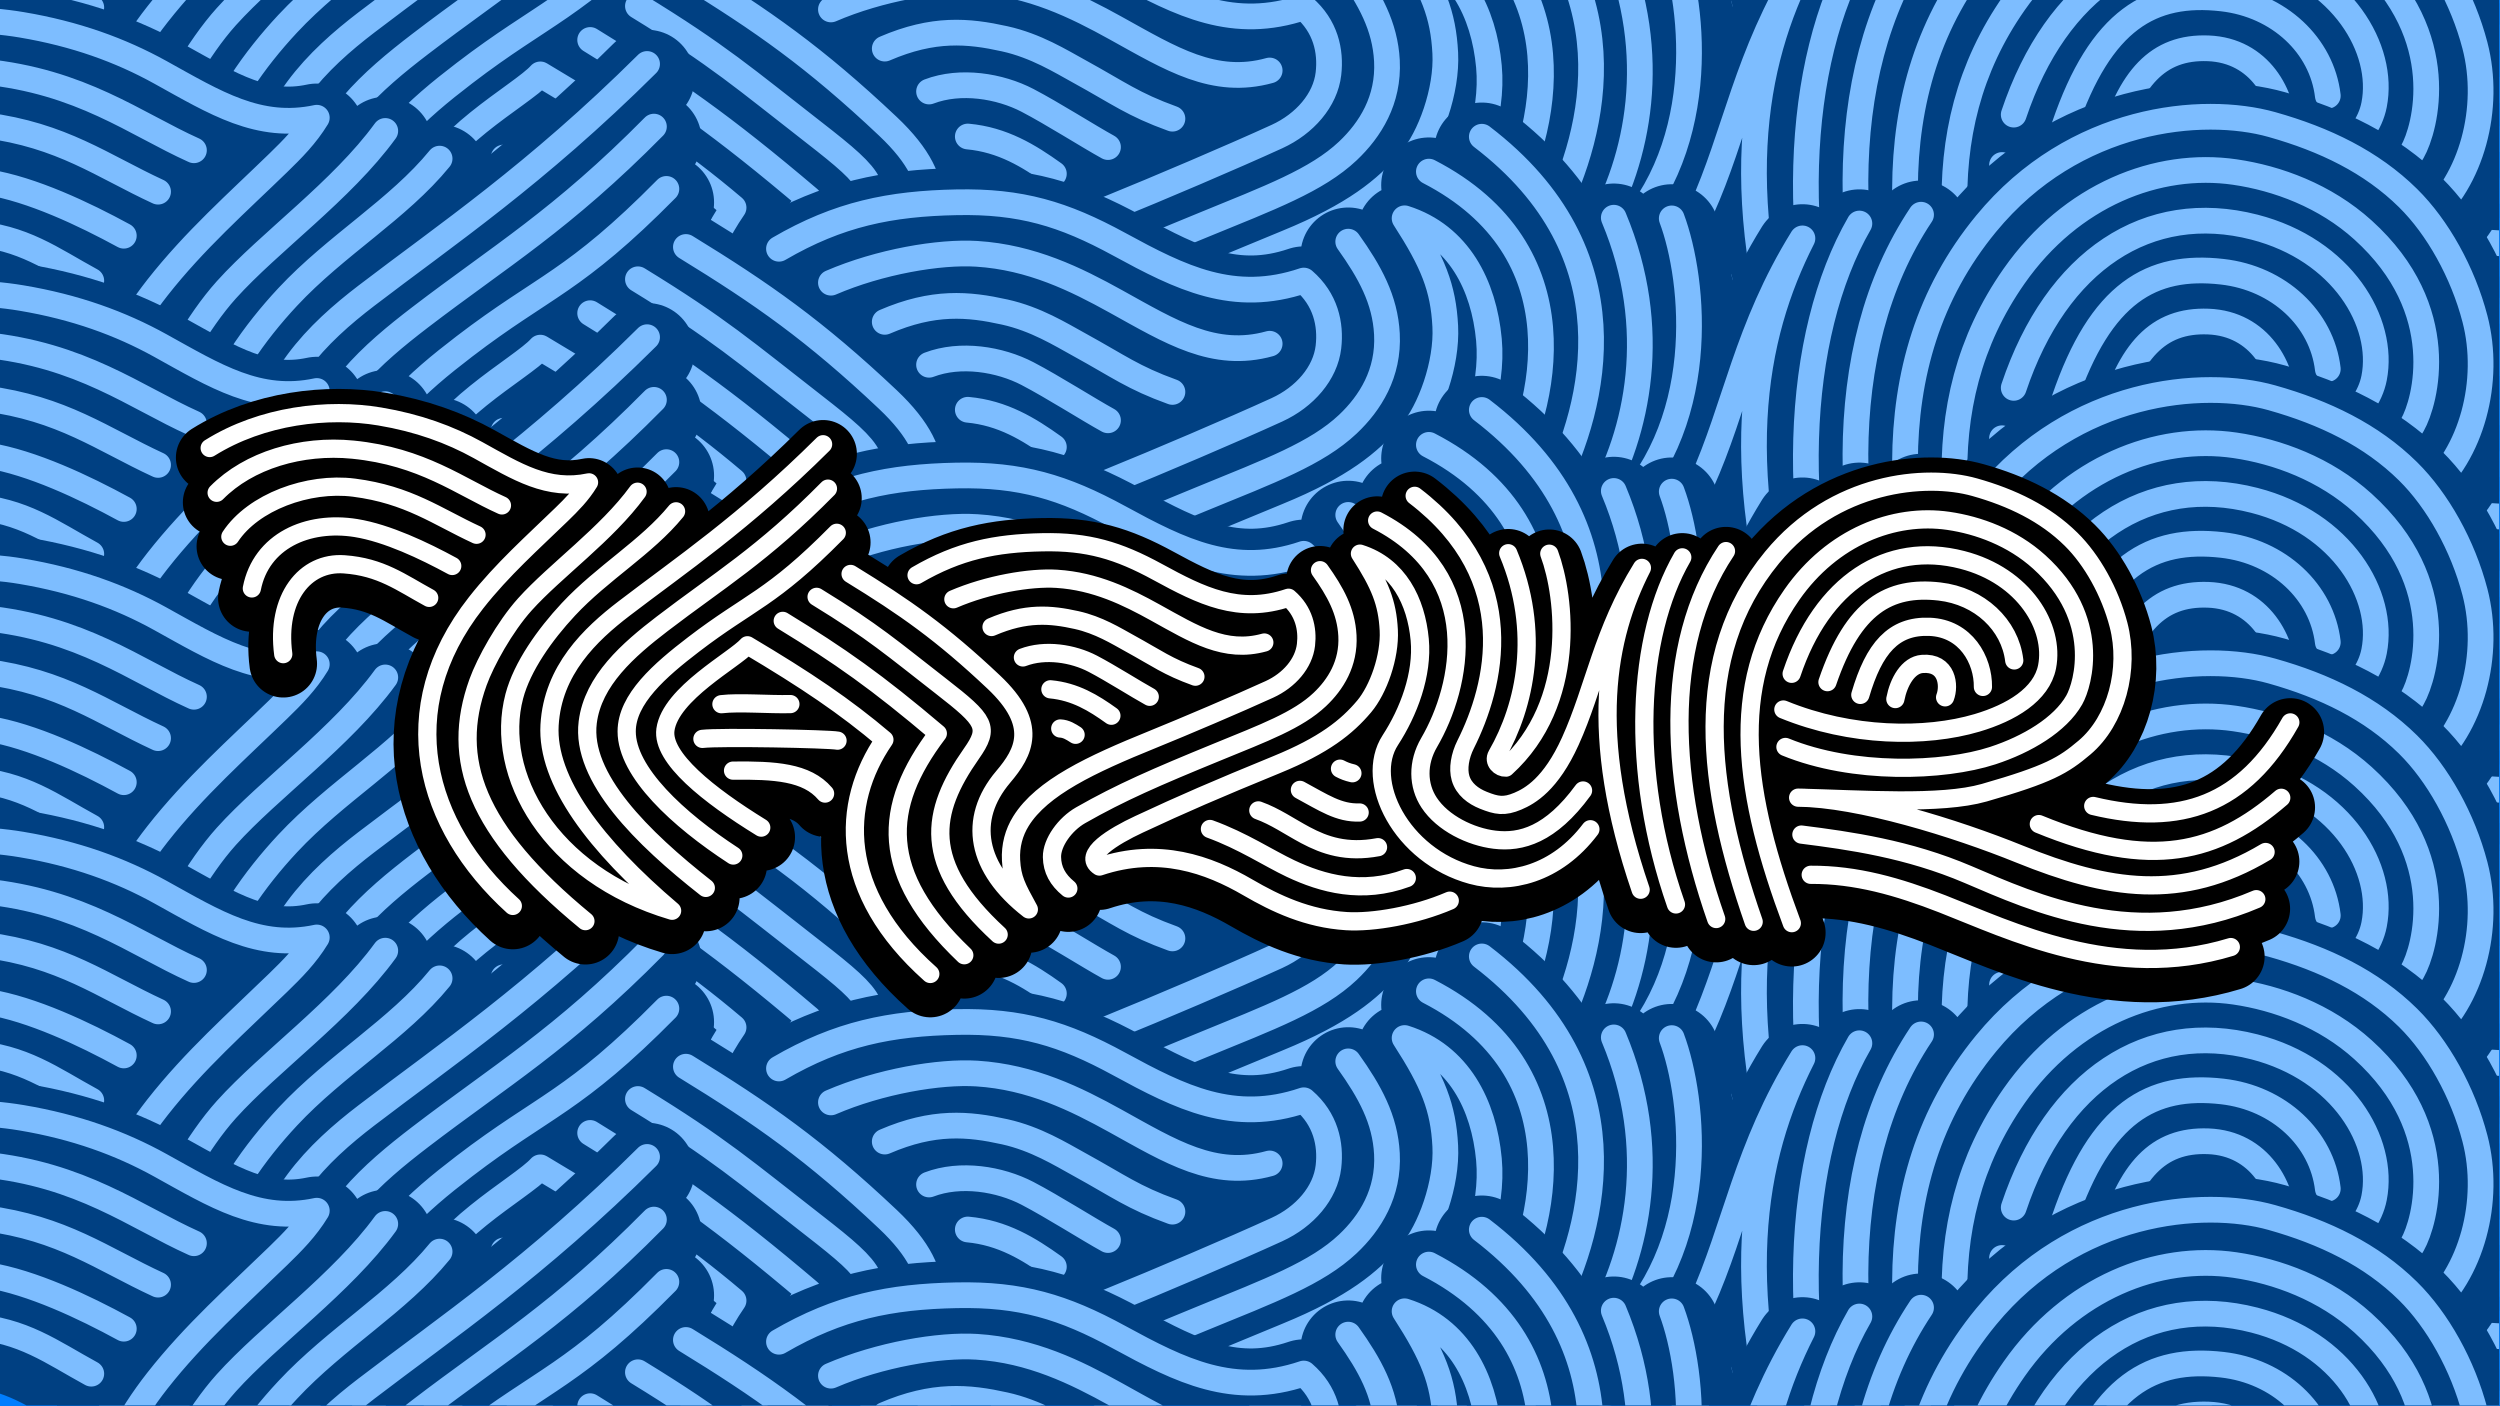
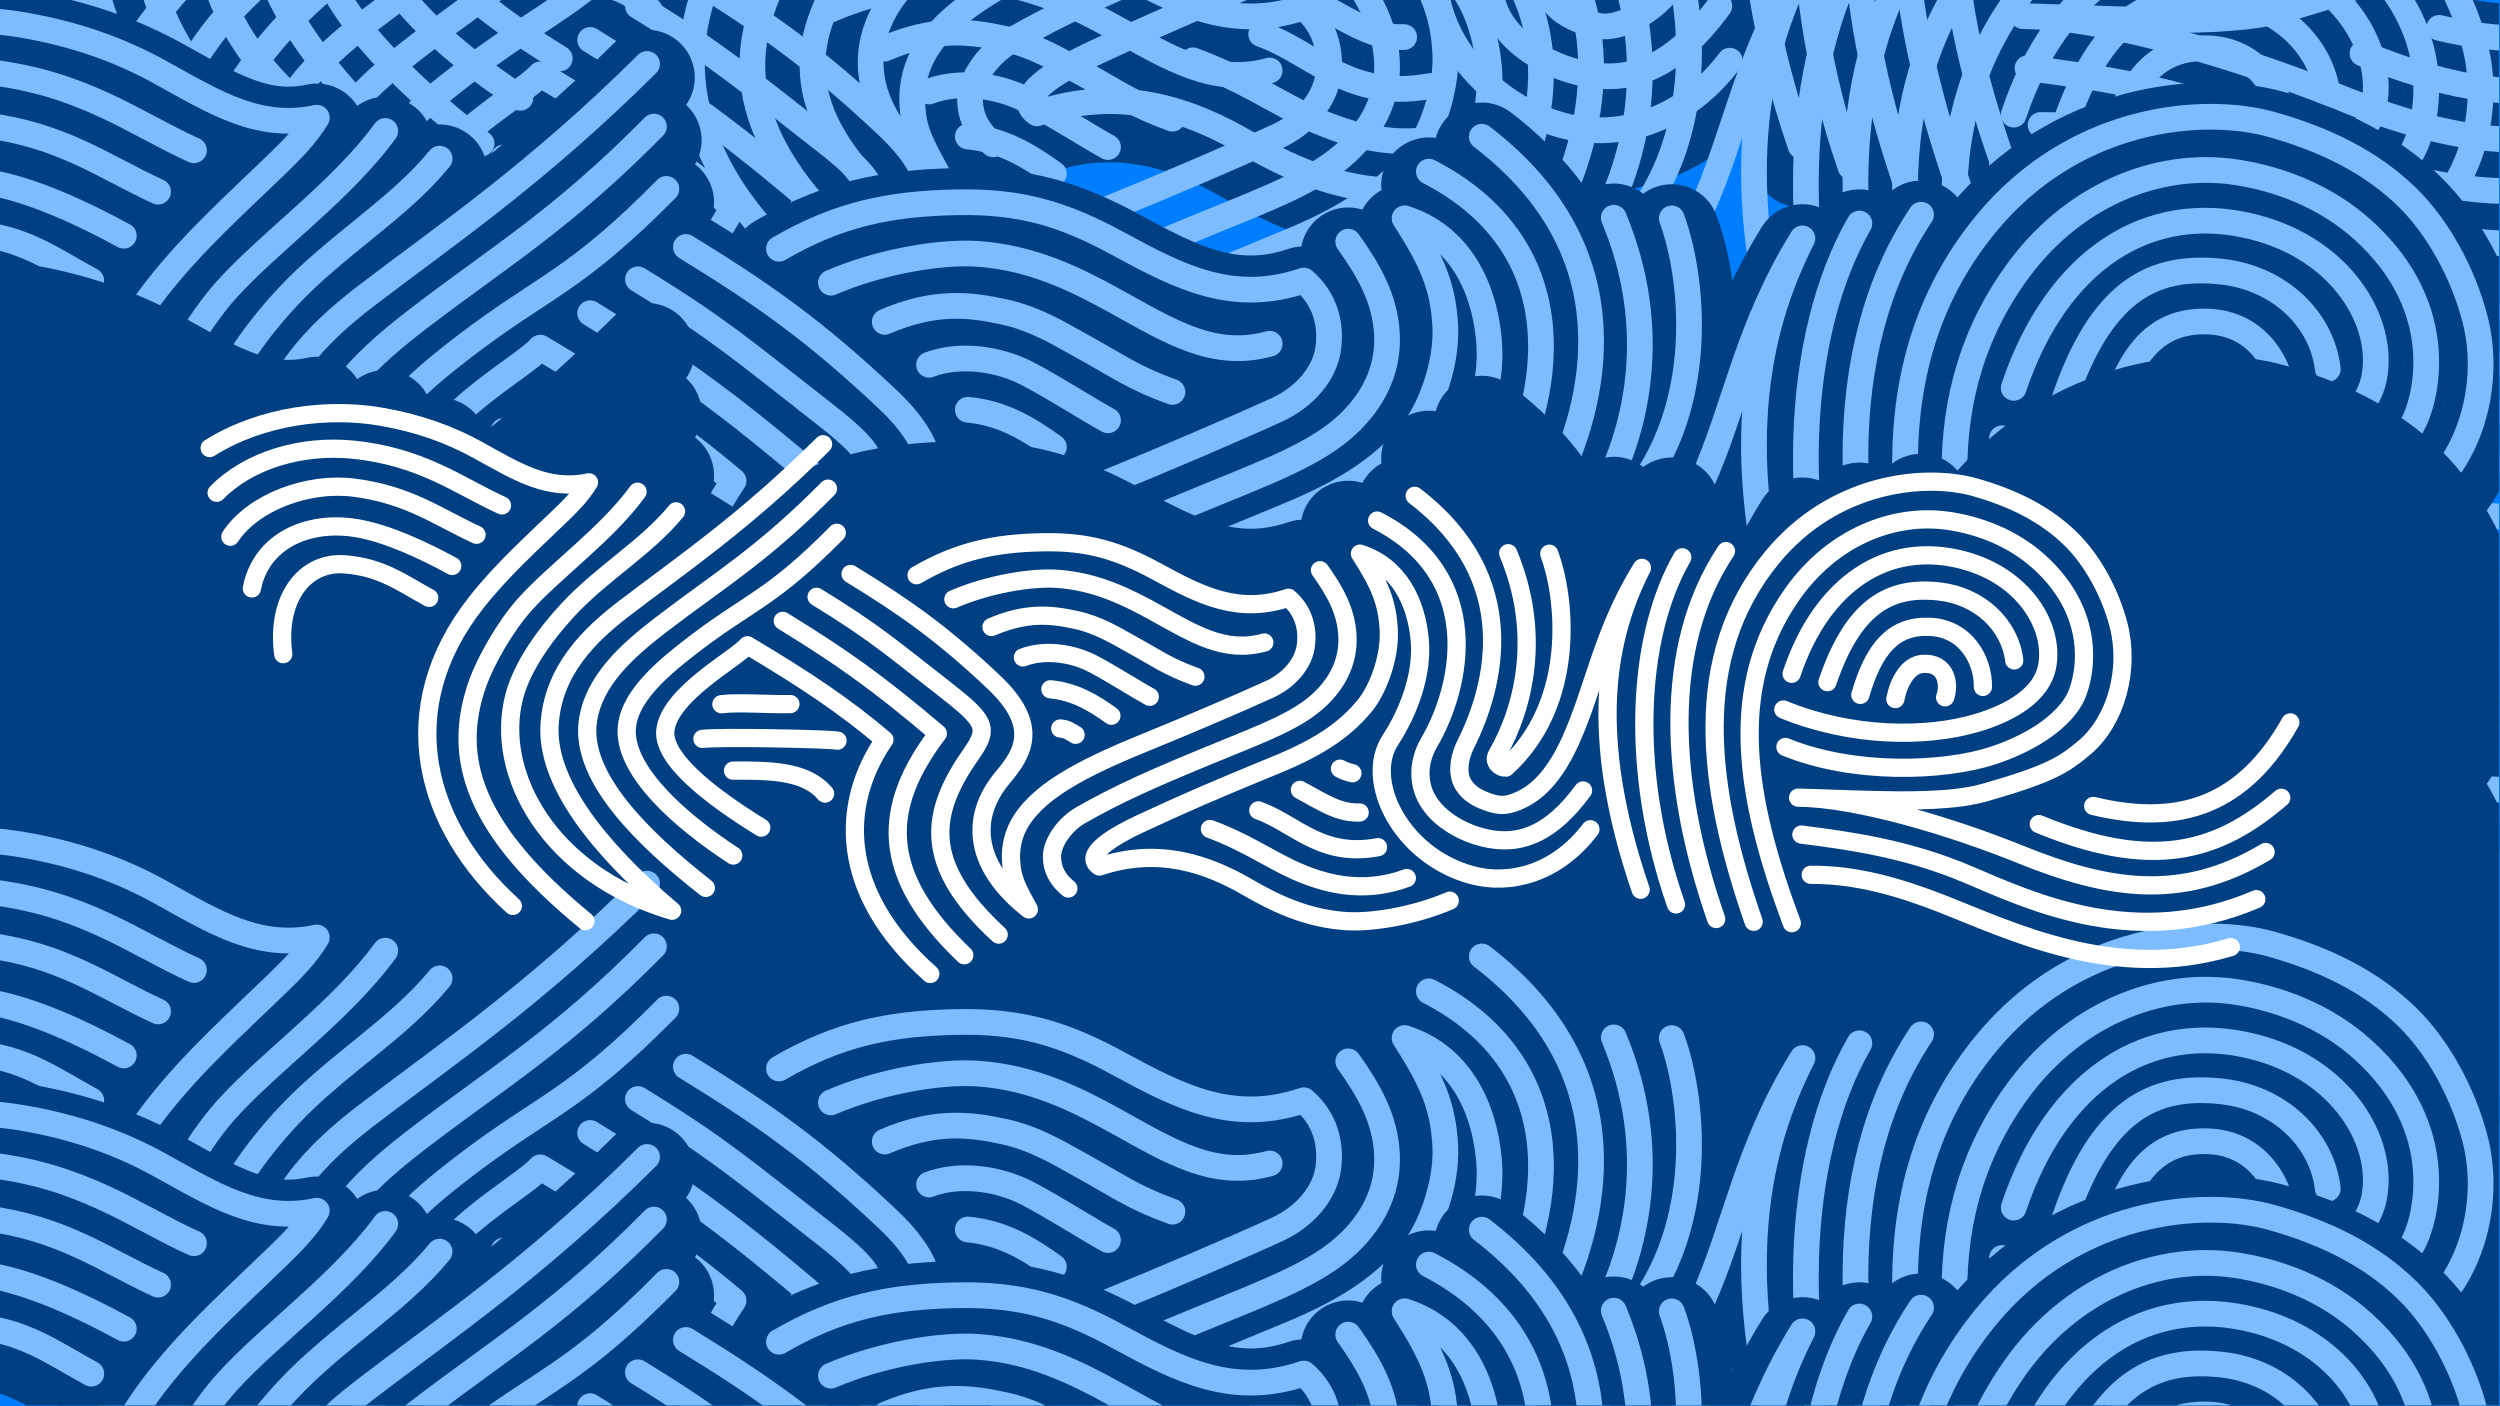
<svg xmlns="http://www.w3.org/2000/svg" width="1920" height="1080" viewBox="0 0 1920 1080">
  <defs>
    <clipPath clipPathUnits="userSpaceOnUse" id="a">
      <path d="M279.842 733.53h1360.316v765.177H279.842z" style="marker:none" color="#000" fill="#007eff" stroke-width="77" overflow="visible" />
    </clipPath>
  </defs>
  <g color="#000">
    <path style="marker:none" d="M0 0h1920v1080H0z" fill="#007eff" overflow="visible" />
    <g transform="matrix(1.411 0 0 1.411 -394.98 -1035.332)" clip-path="url(#a)" opacity=".49" fill="none" stroke-linecap="round" stroke-linejoin="round">
      <path d="M1758.966 692.099c-35.557 63.05-84.243 80.375-151.373 64.173m144.41-6.286c-49.574 42.679-99.665 55.849-186.177 20.204M217.537 639.69c-5.691-43.118 16.755-71.123 46.76-69 28.247 1.999 43.715 13.993 65.319 25.764m-136.19-7.248c7.117-36.336 42.653-52.395 79.906-46.376 23.94 3.868 52.387 17.365 73.99 29.136M176.91 549.505c17.443-26.532 59.735-42.21 94.954-37.687 41.93 5.384 63.98 22.27 94.108 36.172m-199.588-32.245c24.67-25.025 65.014-37.035 104.608-33.12 53.234 5.263 82.496 28.445 114.5 42.832m-224.457-44.075c40.354-25.281 91.019-30.857 130.565-24.237 29.381 4.919 53.934 13.87 75.568 25.85 29.986 16.606 53.584 31.505 85.202 24.745-5.797 9.564-13.332 17.136-21.032 24.617-22.09 21.461-45.546 42.174-65.725 67.883-64.325 81.956-39.768 171.22 28.232 232.812m95.792-318.119c-23.523 32.373-63.112 60.492-86.498 86.492-15.614 17.36-30.4 44.27-36.019 59.847-21.26 58.948-2.47 113.579 82.483 183.46m113.373-115.596c31.947-.336 56.564 1.061 70.68 17.632M554.05 678.12c13.693-1.634 36.787.34 52.965-.083m-67.56 26.721c13.692-1.633 96.64-.004 103.76 1.36m-58.583 66.788c-40.643-25.045-76.563-53.58-73.588-75.223 3.817-27.767 53.184-53.682 62.986-64.814 45.034 26.758 74.98 46.904 105.187 72.526-33.806 49.151-35.734 116.725 35.255 179.912M601.148 614.135c44.236 27.09 72.063 46.575 119.094 86.466-42.863 56.61-45.324 107.667 20.337 170.322m73.69-174.146c4.634.206 8.192 2.564 11.79 4.842m-19.357-34.93c18.967 1.757 33.202 10.499 46.845 20.288M785.604 642.2c17.084-6.531 38.477-3.064 53.626 4.841 13.77 7.186 33.35 19.67 43.777 25.396m-255.863-76.764c44.235 27.09 58.02 39.444 95.718 68.754 34.105 26.516 37.39 31.436 23.188 51.68-31.568 44.995-38.593 84.249 20.927 138.95M642.642 546.48c-50.239 50.883-66.593 52.537-109.927 85.714-25.906 19.834-51.41 41.948-51.424 66.837-.019 31.3 39.594 67.732 81.871 95.313m72.698-281.771c-50.238 50.883-83.922 70.62-127.257 103.798-25.906 19.834-53.208 43.557-57.23 75.657-5.326 42.485 42.02 88.944 90.691 127.181m90.067-340.735C571.236 538.95 522.634 571.473 479.3 604.65c-25.906 19.834-54.807 47.287-57.232 89.51-2.455 42.747 35.24 92.582 94.103 142.593-94.298-27.884-136.897-105.27-121.18-164.772 6.02-22.786 23.477-47.315 41.502-66.651 26.317-28.23 60.267-47.819 82.715-75.327m242.284 88.84c26.503-11.429 45.385-9.755 65.306-5.33 16.965 3.767 30.335 12.135 40.762 17.86 21.354 11.724 29.001 17.843 50.515 25.618m-214.162-77.925c32.53-18.963 60.637-24.585 96.698-25.303 34.789-.692 58.05 6.231 88.435 22.81 33.662 18.365 62.361 32.717 100.529 19.791 11.85 10.236 14.864 23.762 13.416 36.176-1.67 14.316-12.85 27.229-28.061 34.193-23.82 10.905-65.24 28.53-89.967 38.562-46.962 19.053-84.795 36.822-100.864 62.65-5.378 8.645-8.225 18.88-7.612 30.03.771 14.039 4.19 20.504 13.66 37.747-40.442-31.453-47.333-69.157-19.652-101.823 15.988-18.866 27.514-39.914-7.317-72.782-39.86-37.614-68.356-57.533-109.928-83.025m78.939 19.44c26.502-11.43 59.05-17.006 79.416-15.713 29.731 1.886 53.935 13.87 75.569 25.85 29.986 16.606 53.584 31.505 83.826 23.086m742.276 233.885c-89.265 27.192-169.878-13.028-221.468-33.13-34.017-13.254-66.28-22.556-101.174-22.367m342.215 18.717c-91.588 39.316-170.524 2.776-221.45-18.954-46.073-19.659-90.768-25.947-127.923-30.656m72.158-104.072c2.501-13.144 9.818-26.116 20.637-26.98 19.31-1.54 21.047 16.738 17.57 25.651m-65.113-1.868c10.493-35.787 25.47-53.36 53.138-52.287 27.974 1.085 41.308 25.677 41.012 46.163m-119.392-3.671c19.874-58.27 47.46-73.991 85.96-69.617 30.984 3.52 54.268 25.67 57.492 52.939m-170.954 10.273c23.33-69.656 73.374-102.343 131.02-87.48 47.893 12.348 71.091 51.801 65.144 82.083-4.212 21.446-27.663 35.309-53.755 43.064-39.495 11.739-96.806 11.064-148.78-10.246m6.5 164.095c-36.812-98.413-49.237-181.907.08-252.333 30.981-44.244 78.223-62.754 120.141-56.65 23.111 3.367 49.104 12.867 69.784 31.566 48.032 43.43 33.943 93.613 26.9 105.998-10.803 18.998-36.195 34.118-62.592 42.74-37.94 12.394-107.24 14.664-159.215-6.645m-24.402 134.258c-36.016-103.44-48.709-203.377 14.161-279.817 47.99-58.347 117.97-64.531 155.518-53.957 28.655 8.069 54.134 20.311 74.11 40.012 16.15 15.926 29.856 40.495 36.43 65.716 8.84 33.922-1.74 73.63-26.12 94.22-16.291 13.757-27.19 20.433-77.046 34.706-33.323 9.54-93.837 4.992-142.902 3.79 46.399.299 120.784 23.37 170.124 43.37 67.488 27.358 124.317 36.96 188.886-1.641m-421.931 51.47c-36.017-103.44-41.703-208.822 7.514-282.562m-38.416 271.374c-36.017-103.44-29.982-206.159 4.85-266.579m-31.976 255.276c-41.29-120.77-25.837-194.479.974-247.183-30.598 49.36-36.327 91.949-54.987 133.134-14.959 33.015-30.939 42.084-40.282 46.034-10.614 4.49-16.35 3.376-26.514-.699-7.746-3.106-15.027-8.472-17.52-17.046-2.085-7.175-.497-16.995 3.916-25.79 22.328-44.496 44.271-127.352-39.13-190.975m71.84 44.08c25.298 60.429 13.182 116.95-8.665 154.951-2.943 5.118 2.299 10.007 6.834 9.723 54.934-49.94 45.713-131.258 33.375-164.298m25.917 181.85c-24.84 33.962-47.639 40.266-67.896 37.8-18.509-2.252-39.902-12.66-50.321-28.477-8.662-13.148-9.13-30.472-.008-46.115 25.291-43.372 43.232-127.638-39.89-170.52m-19.008 194.08c-4.054-.954-6.413-1.908-9.525-3.52m15.082 33.66c-16.007.587-27.779-7.626-45.88-17.367m60 44.006c-24.155 4.526-40.863-1.349-55.73-9.25-12.273-6.523-23.291-14.427-36.21-19.004m114.05 51.964c-34.435 12.708-64.777 4.289-89.317-7.307-16.801-7.939-36.824-21.306-61.891-30.382m292.195.195c-25.97 34.338-62.137 43.13-91.254 35.163-54.197-14.828-82.803-72.21-62.412-103.575 13.978-21.501 25.08-50.42 22.587-77.218-2.742-29.469-16.378-56.67-45.902-66.03 15.429 23.93 21.059 37.723 22.134 58.81 1.04 20.412-8.104 45.711-18.872 58.513-13.43 15.967-30.965 29.849-67.147 44.676-46.895 19.218-71.974 30.095-105.802 45.894-19.8 9.247-43.719 23.744-30.385 32.422 45.763-15.328 83.677-1.618 114.056 16.069 21.372 12.442 45.838 23.963 75.569 25.85 20.365 1.292 52.914-4.284 79.416-15.712m-99.65-253.809c11.74 16.465 20.093 31.525 21.063 50.27 1.107 21.377-9.098 37.575-21.256 49.066-16.893 15.967-42.603 25.516-78.786 40.343-46.894 19.218-74.183 31.044-104.86 48.531-11.969 6.823-22.163 20.917-22.01 32.084.134 9.914 4.534 17.598 12.574 24.179" style="marker:none" stroke="#000" stroke-width="51.9" overflow="visible" />
      <path style="marker:none" d="M1758.966 684.747c-35.557 63.05-84.243 80.375-151.373 64.173m144.41-6.286c-49.574 42.679-99.665 55.849-186.177 20.203m-1348.289-130.5c-5.691-43.117 16.755-71.122 46.76-68.999 28.247 1.999 43.715 13.993 65.319 25.764m-136.19-7.248c7.117-36.336 42.653-52.395 79.906-46.376 23.94 3.868 52.387 17.365 73.99 29.136M176.91 542.153c17.443-26.532 59.735-42.21 94.954-37.687 41.93 5.384 63.98 22.27 94.108 36.172m-199.588-32.245c24.67-25.025 65.014-37.036 104.608-33.12 53.234 5.263 82.496 28.445 114.5 42.832M161.033 474.03c40.354-25.281 91.019-30.858 130.565-24.237 29.381 4.919 53.934 13.87 75.568 25.85 29.986 16.606 53.584 31.505 85.202 24.745-5.797 9.564-13.332 17.136-21.032 24.617-22.09 21.46-45.546 42.173-65.725 67.883-64.325 81.955-39.768 171.22 28.232 232.812m95.792-318.119c-23.523 32.373-63.112 60.492-86.498 86.492-15.614 17.359-30.4 44.27-36.019 59.847-21.26 58.948-2.47 113.579 82.483 183.46m113.373-115.596c31.947-.336 56.564 1.06 70.68 17.632m-79.605-68.647c13.693-1.634 36.787.34 52.965-.084m-67.56 26.722c13.692-1.633 96.64-.005 103.76 1.36m-58.583 66.788c-40.643-25.045-76.563-53.58-73.588-75.223 3.817-27.767 53.184-53.683 62.986-64.814 45.034 26.758 74.98 46.904 105.187 72.526-33.806 49.15-35.734 116.725 35.255 179.912M601.148 606.782c44.236 27.091 72.063 46.576 119.094 86.467-42.863 56.61-45.324 107.667 20.337 170.322m73.69-174.146c4.634.206 8.192 2.564 11.79 4.841m-19.357-34.929c18.967 1.757 33.202 10.499 46.845 20.288m-67.943-44.776c17.084-6.531 38.477-3.064 53.626 4.841 13.77 7.186 33.35 19.67 43.777 25.396m-255.863-76.764c44.235 27.09 58.02 39.444 95.718 68.754 34.105 26.516 37.39 31.436 23.188 51.68-31.568 44.995-38.593 84.249 20.927 138.95M642.642 539.128c-50.239 50.883-66.593 52.537-109.927 85.714-25.906 19.834-51.41 41.948-51.424 66.836-.019 31.301 39.594 67.733 81.871 95.314m72.698-281.771c-50.238 50.883-83.922 70.62-127.257 103.798-25.906 19.834-53.208 43.556-57.23 75.657-5.326 42.485 42.02 88.944 90.691 127.181m90.067-340.735c-60.895 60.474-109.497 92.998-152.831 126.175-25.906 19.834-54.807 47.287-57.232 89.51-2.455 42.747 35.24 92.582 94.103 142.593-94.298-27.884-136.897-105.27-121.18-164.772 6.02-22.786 23.477-47.315 41.502-66.651 26.317-28.23 60.267-47.819 82.715-75.327m242.284 88.84c26.503-11.429 45.385-9.755 65.306-5.331 16.965 3.768 30.335 12.136 40.762 17.86 21.354 11.725 29.001 17.844 50.515 25.62m-214.162-77.926c32.53-18.963 60.637-24.585 96.698-25.303 34.789-.692 58.05 6.231 88.435 22.81 33.662 18.365 62.361 32.717 100.529 19.791 11.85 10.236 14.864 23.762 13.416 36.176-1.67 14.316-12.85 27.229-28.061 34.193-23.82 10.905-65.24 28.53-89.967 38.562-46.962 19.053-84.795 36.822-100.864 62.65-5.378 8.645-8.225 18.88-7.612 30.03.771 14.039 4.19 20.504 13.66 37.747-40.442-31.453-47.333-69.157-19.652-101.823 15.988-18.866 27.514-39.914-7.317-72.782-39.86-37.614-68.356-57.533-109.928-83.025m78.939 19.439c26.502-11.429 59.05-17.005 79.416-15.712 29.731 1.886 53.935 13.87 75.569 25.85 29.986 16.605 53.584 31.505 83.826 23.086m742.276 233.885c-89.265 27.192-169.878-13.028-221.468-33.13-34.017-13.254-66.28-22.556-101.174-22.367m342.215 18.716c-91.588 39.317-170.524 2.777-221.45-18.953-46.073-19.66-90.768-25.947-127.923-30.656m72.158-104.072c2.501-13.144 9.818-26.116 20.637-26.98 19.31-1.54 21.047 16.738 17.57 25.651m-65.113-1.868c10.493-35.787 25.47-53.36 53.138-52.287 27.974 1.085 41.308 25.676 41.012 46.163m-119.392-3.671c19.874-58.27 47.46-73.991 85.96-69.617 30.984 3.52 54.268 25.67 57.492 52.939m-170.954 10.273c23.33-69.656 73.374-102.343 131.02-87.48 47.893 12.348 71.091 51.801 65.144 82.083-4.212 21.446-27.663 35.309-53.755 43.064-39.495 11.739-96.806 11.063-148.78-10.246m6.5 164.095c-36.812-98.413-49.237-181.907.08-252.333 30.981-44.244 78.223-62.754 120.141-56.65 23.111 3.366 49.104 12.867 69.784 31.566 48.032 43.43 33.943 93.613 26.9 105.998-10.803 18.998-36.195 34.118-62.592 42.74-37.94 12.394-107.24 14.664-159.215-6.645m-24.402 134.258c-36.016-103.44-48.709-203.377 14.161-279.817 47.99-58.347 117.97-64.531 155.518-53.957 28.655 8.069 54.134 20.311 74.11 40.012 16.15 15.926 29.856 40.495 36.43 65.716 8.84 33.922-1.74 73.63-26.12 94.22-16.291 13.757-27.19 20.433-77.046 34.706-33.323 9.54-93.837 4.992-142.902 3.79 46.399.299 120.784 23.37 170.124 43.37 67.488 27.358 124.317 36.96 188.886-1.642m-421.931 51.471c-36.017-103.44-41.703-208.822 7.514-282.562m-38.416 271.373c-36.017-103.44-29.982-206.158 4.85-266.578m-31.976 255.276c-41.29-120.77-25.837-194.48.974-247.183-30.598 49.36-36.327 91.949-54.987 133.134-14.959 33.015-30.939 42.083-40.282 46.034-10.614 4.49-16.35 3.376-26.514-.699-7.746-3.106-15.027-8.472-17.52-17.046-2.085-7.175-.497-16.996 3.916-25.79 22.328-44.496 44.271-127.352-39.13-190.975m71.84 44.08c25.298 60.429 13.182 116.95-8.665 154.951-2.943 5.118 2.299 10.007 6.834 9.723 54.934-49.94 45.713-131.258 33.375-164.298m25.917 181.85c-24.84 33.962-47.639 40.266-67.896 37.8-18.509-2.252-39.902-12.66-50.321-28.477-8.662-13.148-9.13-30.472-.008-46.115 25.291-43.372 43.232-127.638-39.89-170.52m-19.008 194.08c-4.054-.954-6.413-1.908-9.525-3.521m15.082 33.66c-16.007.588-27.779-7.626-45.88-17.366m60 44.006c-24.155 4.526-40.863-1.349-55.73-9.25-12.273-6.523-23.291-14.427-36.21-19.004m114.05 51.964c-34.435 12.708-64.777 4.289-89.317-7.307-16.801-7.939-36.824-21.306-61.891-30.382m292.195.194c-25.97 34.34-62.137 43.13-91.254 35.164-54.197-14.828-82.803-72.21-62.412-103.575 13.978-21.501 25.08-50.42 22.587-77.218-2.742-29.47-16.378-56.67-45.902-66.03 15.429 23.93 21.059 37.722 22.134 58.81 1.04 20.412-8.104 45.711-18.872 58.513-13.43 15.967-30.965 29.849-67.147 44.676-46.895 19.218-71.974 30.094-105.802 45.894-19.8 9.247-43.719 23.744-30.385 32.422 45.763-15.328 83.677-1.618 114.056 16.069 21.372 12.442 45.838 23.963 75.569 25.85 20.365 1.292 52.914-4.284 79.416-15.712m-99.65-253.809c11.74 16.465 20.093 31.525 21.063 50.27 1.107 21.377-9.098 37.575-21.256 49.066-16.893 15.967-42.603 25.516-78.786 40.343-46.894 19.218-74.183 31.044-104.86 48.531-11.969 6.823-22.163 20.917-22.01 32.084.134 9.914 4.534 17.598 12.574 24.179" stroke="#fff" stroke-width="14" overflow="visible" />
-       <path style="marker:none" d="M1758.966 840.823c-35.557 63.05-84.243 80.375-151.373 64.173m144.41-6.286c-49.574 42.679-99.665 55.85-186.177 20.204m-1348.289-130.5c-5.691-43.118 16.755-71.123 46.76-69 28.247 2 43.715 13.993 65.319 25.765m-136.19-7.25c7.117-36.335 42.653-52.393 79.906-46.375 23.94 3.868 52.387 17.365 73.99 29.136M176.91 698.23c17.443-26.532 59.735-42.21 94.954-37.687 41.93 5.384 63.98 22.27 94.108 36.173m-199.588-32.246c24.67-25.025 65.014-37.035 104.608-33.12 53.234 5.263 82.496 28.445 114.5 42.832m-224.457-44.075c40.354-25.281 91.019-30.857 130.565-24.237 29.381 4.919 53.934 13.87 75.568 25.85 29.986 16.606 53.584 31.505 85.202 24.745-5.797 9.564-13.332 17.136-21.032 24.617-22.09 21.461-45.546 42.174-65.725 67.883-64.325 81.956-39.768 171.22 28.232 232.813m95.792-318.12c-23.523 32.373-63.112 60.493-86.498 86.492-15.614 17.36-30.4 44.27-36.019 59.847-21.26 58.948-2.47 113.58 82.483 183.46M562.975 877.86c31.947-.336 56.564 1.061 70.68 17.632m-79.605-68.647c13.693-1.633 36.787.34 52.965-.083m-67.56 26.721c13.692-1.633 96.64-.004 103.76 1.36m-58.583 66.788c-40.643-25.044-76.563-53.58-73.588-75.222 3.817-27.768 53.184-53.683 62.986-64.815 45.034 26.759 74.98 46.904 105.187 72.527-33.806 49.15-35.734 116.724 35.255 179.912M601.148 762.859c44.236 27.09 72.063 46.575 119.094 86.467-42.863 56.61-45.324 107.666 20.337 170.321m73.69-174.146c4.634.206 8.192 2.564 11.79 4.842m-19.357-34.93c18.967 1.758 33.202 10.499 46.845 20.288m-67.943-44.776c17.084-6.53 38.477-3.064 53.626 4.841 13.77 7.186 33.35 19.671 43.777 25.396m-255.863-76.764c44.235 27.09 58.02 39.444 95.718 68.754 34.105 26.516 37.39 31.436 23.188 51.68-31.568 44.995-38.593 84.249 20.927 138.95M642.642 695.204c-50.239 50.883-66.593 52.537-109.927 85.714-25.906 19.834-51.41 41.948-51.424 66.837-.019 31.3 39.594 67.732 81.871 95.314m72.698-281.772c-50.238 50.884-83.922 70.62-127.257 103.798-25.906 19.834-53.208 43.557-57.23 75.658-5.326 42.484 42.02 88.943 90.691 127.18M632.131 627.2c-60.895 60.474-109.497 92.998-152.831 126.176-25.906 19.834-54.807 47.286-57.232 89.51-2.455 42.747 35.24 92.581 94.103 142.592-94.298-27.883-136.897-105.27-121.18-164.771 6.02-22.787 23.477-47.316 41.502-66.652 26.317-28.23 60.267-47.819 82.715-75.327m242.284 88.84c26.503-11.429 45.385-9.755 65.306-5.33 16.965 3.767 30.335 12.135 40.762 17.86 21.354 11.724 29.001 17.843 50.515 25.619M703.913 727.79c32.53-18.963 60.637-24.585 96.698-25.302 34.789-.693 58.05 6.23 88.435 22.809 33.662 18.366 62.361 32.717 100.529 19.791 11.85 10.236 14.864 23.762 13.416 36.176-1.67 14.316-12.85 27.23-28.061 34.193-23.82 10.906-65.24 28.53-89.967 38.562-46.962 19.054-84.795 36.823-100.864 62.65-5.378 8.645-8.225 18.88-7.612 30.03.771 14.039 4.19 20.504 13.66 37.747-40.442-31.453-47.333-69.157-19.652-101.822 15.988-18.866 27.514-39.915-7.317-72.782-39.86-37.615-68.356-57.534-109.928-83.026m78.939 19.44c26.502-11.43 59.05-17.006 79.416-15.713 29.731 1.887 53.935 13.87 75.569 25.85 29.986 16.606 53.584 31.505 83.826 23.086m742.276 233.885c-89.265 27.192-169.878-13.028-221.468-33.13-34.017-13.254-66.28-22.556-101.174-22.367m342.215 18.717c-91.588 39.317-170.524 2.776-221.45-18.954-46.073-19.659-90.768-25.947-127.923-30.656m72.158-104.072c2.501-13.144 9.818-26.116 20.637-26.98 19.31-1.54 21.047 16.739 17.57 25.652m-65.113-1.869c10.493-35.787 25.47-53.36 53.138-52.287 27.974 1.085 41.308 25.677 41.012 46.164m-119.392-3.672c19.874-58.27 47.46-73.991 85.96-69.617 30.984 3.52 54.268 25.67 57.492 52.94m-170.954 10.272c23.33-69.656 73.374-102.342 131.02-87.48 47.893 12.348 71.091 51.801 65.144 82.084-4.212 21.445-27.663 35.308-53.755 43.063-39.495 11.74-96.806 11.064-148.78-10.246m6.5 164.095c-36.812-98.413-49.237-181.907.08-252.333 30.981-44.244 78.223-62.754 120.141-56.65 23.111 3.367 49.104 12.868 69.784 31.566 48.032 43.43 33.943 93.613 26.9 105.998-10.803 18.999-36.195 34.118-62.592 42.741-37.94 12.393-107.24 14.664-159.215-6.646m-24.402 134.259c-36.016-103.44-48.709-203.378 14.161-279.818 47.99-58.347 117.97-64.531 155.518-53.957 28.655 8.07 54.134 20.312 74.11 40.012 16.15 15.926 29.856 40.496 36.43 65.716 8.84 33.923-1.74 73.63-26.12 94.22-16.291 13.757-27.19 20.434-77.046 34.707-33.323 9.54-93.837 4.992-142.902 3.79 46.399.298 120.784 23.37 170.124 43.37 67.488 27.358 124.317 36.96 188.886-1.642m-421.931 51.47c-36.017-103.44-41.703-208.822 7.514-282.562m-38.416 271.374c-36.017-103.44-29.982-206.159 4.85-266.579m-31.976 255.277c-41.29-120.77-25.837-194.48.974-247.184-30.598 49.361-36.327 91.949-54.987 133.134-14.959 33.015-30.939 42.084-40.282 46.035-10.614 4.488-16.35 3.375-26.514-.7-7.746-3.105-15.027-8.472-17.52-17.046-2.085-7.175-.497-16.995 3.916-25.79 22.328-44.495 44.271-127.352-39.13-190.974m71.84 44.078c25.298 60.43 13.182 116.952-8.665 154.952-2.943 5.118 2.299 10.007 6.834 9.724 54.934-49.94 45.713-131.258 33.375-164.299m25.917 181.85c-24.84 33.962-47.639 40.266-67.896 37.8-18.509-2.252-39.902-12.66-50.321-28.476-8.662-13.149-9.13-30.473-.008-46.116 25.291-43.372 43.232-127.638-39.89-170.52m-19.008 194.08c-4.054-.953-6.413-1.907-9.525-3.52m15.082 33.66c-16.007.588-27.779-7.626-45.88-17.367m60 44.007c-24.155 4.525-40.863-1.35-55.73-9.251-12.273-6.523-23.291-14.427-36.21-19.004m114.05 51.964c-34.435 12.709-64.777 4.289-89.317-7.307-16.801-7.939-36.824-21.306-61.891-30.381m292.195.194c-25.97 34.338-62.137 43.13-91.254 35.163-54.197-14.828-82.803-72.21-62.412-103.575 13.978-21.5 25.08-50.42 22.587-77.218-2.742-29.469-16.378-56.67-45.902-66.03 15.429 23.93 21.059 37.723 22.134 58.81 1.04 20.412-8.104 45.711-18.872 58.514-13.43 15.967-30.965 29.848-67.147 44.675-46.895 19.218-71.974 30.095-105.802 45.894-19.8 9.247-43.719 23.745-30.385 32.422 45.763-15.327 83.677-1.618 114.056 16.07 21.372 12.441 45.838 23.963 75.569 25.85 20.365 1.292 52.914-4.285 79.416-15.713m-99.65-253.809c11.74 16.465 20.093 31.525 21.063 50.271 1.107 21.376-9.098 37.574-21.256 49.065-16.893 15.967-42.603 25.516-78.786 40.344-46.894 19.217-74.183 31.044-104.86 48.53-11.969 6.823-22.163 20.917-22.01 32.084.134 9.914 4.534 17.598 12.574 24.179" stroke="#000" stroke-width="51.9" overflow="visible" />
      <path d="M1758.966 833.471c-35.557 63.05-84.243 80.375-151.373 64.173m144.41-6.286c-49.574 42.679-99.665 55.85-186.177 20.204m-1348.289-130.5c-5.691-43.118 16.755-71.123 46.76-69 28.247 2 43.715 13.993 65.319 25.764m-136.19-7.248c7.117-36.336 42.653-52.394 79.906-46.376 23.94 3.868 52.387 17.365 73.99 29.136M176.91 690.877c17.443-26.532 59.735-42.21 94.954-37.687 41.93 5.384 63.98 22.27 94.108 36.172m-199.588-32.245c24.67-25.025 65.014-37.035 104.608-33.12 53.234 5.263 82.496 28.445 114.5 42.832m-224.457-44.075c40.354-25.281 91.019-30.857 130.565-24.237 29.381 4.919 53.934 13.87 75.568 25.85 29.986 16.606 53.584 31.505 85.202 24.745-5.797 9.564-13.332 17.136-21.032 24.617-22.09 21.461-45.546 42.174-65.725 67.883-64.325 81.956-39.768 171.22 28.232 232.813m95.792-318.12c-23.523 32.373-63.112 60.492-86.498 86.492-15.614 17.36-30.4 44.27-36.019 59.847-21.26 58.948-2.47 113.58 82.483 183.46m113.373-115.596c31.947-.336 56.564 1.061 70.68 17.632m-79.605-68.647c13.693-1.634 36.787.34 52.965-.083m-67.56 26.721c13.692-1.633 96.64-.004 103.76 1.36m-58.583 66.788c-40.643-25.044-76.563-53.58-73.588-75.223 3.817-27.767 53.184-53.682 62.986-64.814 45.034 26.759 74.98 46.904 105.187 72.527-33.806 49.15-35.734 116.724 35.255 179.911M601.148 755.507c44.236 27.09 72.063 46.575 119.094 86.467-42.863 56.61-45.324 107.666 20.337 170.321m73.69-174.146c4.634.206 8.192 2.564 11.79 4.842m-19.357-34.93c18.967 1.758 33.202 10.499 46.845 20.288m-67.943-44.776c17.084-6.53 38.477-3.064 53.626 4.841 13.77 7.186 33.35 19.671 43.777 25.396m-255.863-76.764c44.235 27.09 58.02 39.444 95.718 68.754 34.105 26.516 37.39 31.436 23.188 51.68-31.568 44.995-38.593 84.249 20.927 138.95M642.642 687.852c-50.239 50.883-66.593 52.537-109.927 85.714-25.906 19.834-51.41 41.948-51.424 66.837-.019 31.3 39.594 67.732 81.871 95.314m72.698-281.772c-50.238 50.884-83.922 70.62-127.257 103.798-25.906 19.834-53.208 43.557-57.23 75.658-5.326 42.484 42.02 88.943 90.691 127.18m90.067-340.735c-60.895 60.474-109.497 92.998-152.831 126.176-25.906 19.834-54.807 47.286-57.232 89.51-2.455 42.746 35.24 92.581 94.103 142.592-94.298-27.883-136.897-105.27-121.18-164.772 6.02-22.786 23.477-47.315 41.502-66.651 26.317-28.23 60.267-47.819 82.715-75.327m242.284 88.84c26.503-11.429 45.385-9.755 65.306-5.33 16.965 3.767 30.335 12.135 40.762 17.86 21.354 11.724 29.001 17.843 50.515 25.619m-214.162-77.926c32.53-18.963 60.637-24.585 96.698-25.302 34.789-.693 58.05 6.23 88.435 22.809 33.662 18.365 62.361 32.717 100.529 19.791 11.85 10.236 14.864 23.762 13.416 36.176-1.67 14.316-12.85 27.23-28.061 34.193-23.82 10.906-65.24 28.53-89.967 38.562-46.962 19.054-84.795 36.823-100.864 62.65-5.378 8.645-8.225 18.88-7.612 30.03.771 14.039 4.19 20.504 13.66 37.747-40.442-31.453-47.333-69.157-19.652-101.822 15.988-18.866 27.514-39.915-7.317-72.782-39.86-37.615-68.356-57.534-109.928-83.026m78.939 19.44c26.502-11.43 59.05-17.006 79.416-15.713 29.731 1.887 53.935 13.87 75.569 25.85 29.986 16.606 53.584 31.505 83.826 23.086m742.276 233.885c-89.265 27.192-169.878-13.028-221.468-33.13-34.017-13.254-66.28-22.556-101.174-22.367m342.215 18.717c-91.588 39.317-170.524 2.776-221.45-18.954-46.073-19.659-90.768-25.947-127.923-30.656m72.158-104.072c2.501-13.144 9.818-26.116 20.637-26.98 19.31-1.54 21.047 16.739 17.57 25.652m-65.113-1.869c10.493-35.787 25.47-53.36 53.138-52.287 27.974 1.085 41.308 25.677 41.012 46.164m-119.392-3.672c19.874-58.27 47.46-73.991 85.96-69.617 30.984 3.52 54.268 25.67 57.492 52.939m-170.954 10.273c23.33-69.656 73.374-102.342 131.02-87.48 47.893 12.348 71.091 51.801 65.144 82.083-4.212 21.446-27.663 35.309-53.755 43.064-39.495 11.74-96.806 11.064-148.78-10.246m6.5 164.095c-36.812-98.413-49.237-181.907.08-252.333 30.981-44.244 78.223-62.754 120.141-56.65 23.111 3.367 49.104 12.868 69.784 31.566 48.032 43.43 33.943 93.613 26.9 105.998-10.803 18.999-36.195 34.118-62.592 42.74-37.94 12.394-107.24 14.665-159.215-6.645m-24.402 134.259c-36.016-103.44-48.709-203.378 14.161-279.818 47.99-58.347 117.97-64.531 155.518-53.957 28.655 8.07 54.134 20.312 74.11 40.012 16.15 15.926 29.856 40.496 36.43 65.716 8.84 33.923-1.74 73.63-26.12 94.22-16.291 13.757-27.19 20.434-77.046 34.707-33.323 9.54-93.837 4.991-142.902 3.79 46.399.298 120.784 23.37 170.124 43.37 67.488 27.358 124.317 36.96 188.886-1.642m-421.931 51.47c-36.017-103.44-41.703-208.822 7.514-282.562m-38.416 271.374c-36.017-103.44-29.982-206.159 4.85-266.579m-31.976 255.276c-41.29-120.77-25.837-194.479.974-247.183-30.598 49.36-36.327 91.949-54.987 133.134-14.959 33.015-30.939 42.084-40.282 46.035-10.614 4.488-16.35 3.375-26.514-.7-7.746-3.105-15.027-8.472-17.52-17.046-2.085-7.175-.497-16.995 3.916-25.79 22.328-44.495 44.271-127.352-39.13-190.974m71.84 44.078c25.298 60.43 13.182 116.952-8.665 154.952-2.943 5.118 2.299 10.007 6.834 9.724 54.934-49.94 45.713-131.259 33.375-164.299m25.917 181.85c-24.84 33.962-47.639 40.266-67.896 37.8-18.509-2.252-39.902-12.66-50.321-28.477-8.662-13.148-9.13-30.472-.008-46.115 25.291-43.372 43.232-127.638-39.89-170.52m-19.008 194.08c-4.054-.954-6.413-1.908-9.525-3.52m15.082 33.66c-16.007.587-27.779-7.626-45.88-17.367m60 44.006c-24.155 4.526-40.863-1.348-55.73-9.25-12.273-6.523-23.291-14.427-36.21-19.004m114.05 51.964c-34.435 12.708-64.777 4.289-89.317-7.307-16.801-7.939-36.824-21.306-61.891-30.382m292.195.195c-25.97 34.338-62.137 43.13-91.254 35.163-54.197-14.828-82.803-72.21-62.412-103.575 13.978-21.5 25.08-50.42 22.587-77.218-2.742-29.469-16.378-56.67-45.902-66.03 15.429 23.93 21.059 37.723 22.134 58.81 1.04 20.412-8.104 45.711-18.872 58.513-13.43 15.968-30.965 29.849-67.147 44.676-46.895 19.218-71.974 30.095-105.802 45.894-19.8 9.247-43.719 23.745-30.385 32.422 45.763-15.328 83.677-1.618 114.056 16.07 21.372 12.441 45.838 23.962 75.569 25.85 20.365 1.292 52.914-4.285 79.416-15.713m-99.65-253.809c11.74 16.465 20.093 31.525 21.063 50.271 1.107 21.376-9.098 37.574-21.256 49.065-16.893 15.967-42.603 25.516-78.786 40.343-46.894 19.218-74.183 31.045-104.86 48.531-11.969 6.823-22.163 20.917-22.01 32.084.134 9.914 4.534 17.598 12.574 24.179" style="marker:none" stroke="#fff" stroke-width="14" overflow="visible" />
      <path d="M1758.966 989.547c-35.557 63.05-84.243 80.375-151.373 64.174m144.41-6.286c-49.574 42.678-99.665 55.848-186.177 20.203m-1348.289-130.5c-5.691-43.118 16.755-71.123 46.76-69 28.247 2 43.715 13.993 65.319 25.765m-136.19-7.249c7.117-36.336 42.653-52.394 79.906-46.375 23.94 3.868 52.387 17.364 73.99 29.135m-170.413-22.46c17.443-26.533 59.735-42.21 94.954-37.688 41.93 5.385 63.98 22.27 94.108 36.173m-199.588-32.246c24.67-25.025 65.014-37.035 104.608-33.12 53.234 5.264 82.496 28.445 114.5 42.832M161.033 778.83c40.354-25.28 91.019-30.857 130.565-24.237 29.381 4.92 53.934 13.87 75.568 25.85 29.986 16.606 53.584 31.505 85.202 24.745-5.797 9.565-13.332 17.137-21.032 24.618-22.09 21.46-45.546 42.173-65.725 67.882-64.325 81.956-39.768 171.22 28.232 232.813m95.792-318.12c-23.523 32.373-63.112 60.493-86.498 86.492-15.614 17.36-30.4 44.27-36.019 59.847-21.26 58.948-2.47 113.58 82.483 183.46m113.373-115.596c31.947-.336 56.564 1.061 70.68 17.632M554.05 975.57c13.693-1.633 36.787.34 52.965-.083m-67.56 26.721c13.692-1.633 96.64-.004 103.76 1.36m-58.583 66.789c-40.643-25.045-76.563-53.581-73.588-75.223 3.817-27.768 53.184-53.683 62.986-64.814 45.034 26.758 74.98 46.904 105.187 72.526-33.806 49.15-35.734 116.724 35.255 179.912M601.148 911.583c44.236 27.09 72.063 46.575 119.094 86.467-42.863 56.61-45.324 107.667 20.337 170.321m73.69-174.145c4.634.205 8.192 2.564 11.79 4.84m-19.357-34.928c18.967 1.757 33.202 10.498 46.845 20.287m-67.943-44.776c17.084-6.53 38.477-3.064 53.626 4.842 13.77 7.185 33.35 19.67 43.777 25.395m-255.863-76.763c44.235 27.09 58.02 39.443 95.718 68.753 34.105 26.517 37.39 31.436 23.188 51.68-31.568 44.995-38.593 84.249 20.927 138.95M642.642 843.929c-50.239 50.884-66.593 52.537-109.927 85.714-25.906 19.834-51.41 41.949-51.424 66.837-.019 31.3 39.594 67.732 81.871 95.314m72.698-281.772c-50.238 50.884-83.922 70.62-127.257 103.798-25.906 19.834-53.208 43.557-57.23 75.658-5.326 42.485 42.02 88.943 90.691 127.18m90.067-340.734C571.236 836.397 522.634 868.92 479.3 902.099c-25.906 19.834-54.807 47.286-57.232 89.51-2.455 42.747 35.24 92.582 94.103 142.592-94.298-27.883-136.897-105.27-121.18-164.771 6.02-22.787 23.477-47.316 41.502-66.652 26.317-28.23 60.267-47.819 82.715-75.327m242.284 88.84c26.503-11.428 45.385-9.755 65.306-5.33 16.965 3.767 30.335 12.135 40.762 17.86 21.354 11.724 29.001 17.844 50.515 25.619m-214.162-77.925c32.53-18.964 60.637-24.585 96.698-25.303 34.789-.693 58.05 6.23 88.435 22.81 33.662 18.365 62.361 32.717 100.529 19.79 11.85 10.236 14.864 23.762 13.416 36.177-1.67 14.316-12.85 27.228-28.061 34.192-23.82 10.906-65.24 28.53-89.967 38.562-46.962 19.054-84.795 36.823-100.864 62.65-5.378 8.645-8.225 18.88-7.612 30.03.771 14.039 4.19 20.504 13.66 37.747-40.442-31.453-47.333-69.157-19.652-101.822 15.988-18.866 27.514-39.914-7.317-72.782-39.86-37.614-68.356-57.533-109.928-83.026m78.939 19.44c26.502-11.43 59.05-17.005 79.416-15.713 29.731 1.887 53.935 13.87 75.569 25.85 29.986 16.606 53.584 31.505 83.826 23.087m742.276 233.884c-89.265 27.192-169.878-13.027-221.468-33.13-34.017-13.253-66.28-22.556-101.174-22.367m342.215 18.717c-91.588 39.317-170.524 2.776-221.45-18.954-46.073-19.659-90.768-25.947-127.923-30.655m72.158-104.073c2.501-13.143 9.818-26.116 20.637-26.979 19.31-1.54 21.047 16.738 17.57 25.65m-65.113-1.868c10.493-35.787 25.47-53.36 53.138-52.286 27.974 1.085 41.308 25.676 41.012 46.163m-119.392-3.672c19.874-58.27 47.46-73.99 85.96-69.617 30.984 3.52 54.268 25.671 57.492 52.94m-170.954 10.273c23.33-69.657 73.374-102.343 131.02-87.48 47.893 12.347 71.091 51.8 65.144 82.083-4.212 21.445-27.663 35.308-53.755 43.064-39.495 11.738-96.806 11.063-148.78-10.247m6.5 164.095c-36.812-98.413-49.237-181.907.08-252.333 30.981-44.243 78.223-62.754 120.141-56.649 23.111 3.366 49.104 12.867 69.784 31.565 48.032 43.43 33.943 93.613 26.9 105.998-10.803 18.999-36.195 34.119-62.592 42.741-37.94 12.393-107.24 14.664-159.215-6.646m-24.402 134.259c-36.016-103.44-48.709-203.377 14.161-279.817 47.99-58.347 117.97-64.532 155.518-53.958 28.655 8.07 54.134 20.312 74.11 40.013 16.15 15.925 29.856 40.495 36.43 65.715 8.84 33.923-1.74 73.63-26.12 94.22-16.291 13.757-27.19 20.434-77.046 34.707-33.323 9.54-93.837 4.992-142.902 3.79 46.399.298 120.784 23.37 170.124 43.37 67.488 27.358 124.317 36.96 188.886-1.642m-421.931 51.47c-36.017-103.44-41.703-208.822 7.514-282.561m-38.416 271.373c-36.017-103.44-29.982-206.158 4.85-266.578m-31.976 255.276c-41.29-120.77-25.837-194.48.974-247.183-30.598 49.36-36.327 91.948-54.987 133.133-14.959 33.015-30.939 42.084-40.282 46.035-10.614 4.489-16.35 3.375-26.514-.7-7.746-3.105-15.027-8.472-17.52-17.046-2.085-7.175-.497-16.995 3.916-25.79 22.328-44.495 44.271-127.352-39.13-190.974m71.84 44.079c25.298 60.43 13.182 116.95-8.665 154.952-2.943 5.118 2.299 10.006 6.834 9.723 54.934-49.94 45.713-131.258 33.375-164.299m25.917 181.85c-24.84 33.962-47.639 40.266-67.896 37.8-18.509-2.252-39.902-12.66-50.321-28.476-8.662-13.148-9.13-30.473-.008-46.116 25.291-43.371 43.232-127.638-39.89-170.52m-19.008 194.08c-4.054-.953-6.413-1.907-9.525-3.52m15.082 33.66c-16.007.588-27.779-7.626-45.88-17.366m60 44.006c-24.155 4.525-40.863-1.35-55.73-9.251-12.273-6.523-23.291-14.427-36.21-19.003m114.05 51.963c-34.435 12.709-64.777 4.29-89.317-7.306-16.801-7.94-36.824-21.307-61.891-30.382m292.195.194c-25.97 34.339-62.137 43.13-91.254 35.163-54.197-14.828-82.803-72.209-62.412-103.575 13.978-21.5 25.08-50.42 22.587-77.218-2.742-29.469-16.378-56.67-45.902-66.03 15.429 23.93 21.059 37.723 22.134 58.811 1.04 20.411-8.104 45.71-18.872 58.513-13.43 15.967-30.965 29.848-67.147 44.676-46.895 19.217-71.974 30.094-105.802 45.893-19.8 9.248-43.719 23.745-30.385 32.423 45.763-15.328 83.677-1.619 114.056 16.068 21.372 12.443 45.838 23.964 75.569 25.85 20.365 1.293 52.914-4.283 79.416-15.712m-99.65-253.808c11.74 16.464 20.093 31.524 21.063 50.27 1.107 21.376-9.098 37.574-21.256 49.065-16.893 15.967-42.603 25.516-78.786 40.344-46.894 19.217-74.183 31.044-104.86 48.53-11.969 6.824-22.163 20.917-22.01 32.084.134 9.914 4.534 17.598 12.574 24.18" style="marker:none" stroke="#000" stroke-width="51.9" overflow="visible" />
      <path style="marker:none" d="M1758.966 982.195c-35.557 63.05-84.243 80.375-151.373 64.174m144.41-6.286c-49.574 42.678-99.665 55.848-186.177 20.203m-1348.289-130.5c-5.691-43.118 16.755-71.123 46.76-69 28.247 2 43.715 13.993 65.319 25.765m-136.19-7.249c7.117-36.336 42.653-52.394 79.906-46.375 23.94 3.868 52.387 17.364 73.99 29.135M176.91 839.601c17.443-26.532 59.735-42.21 94.954-37.687 41.93 5.384 63.98 22.27 94.108 36.173M166.383 805.84c24.67-25.025 65.014-37.035 104.608-33.12 53.234 5.264 82.496 28.445 114.5 42.832m-224.457-44.075c40.354-25.28 91.019-30.857 130.565-24.237 29.381 4.919 53.934 13.87 75.568 25.85 29.986 16.606 53.584 31.505 85.202 24.745-5.797 9.565-13.332 17.136-21.032 24.618-22.09 21.46-45.546 42.173-65.725 67.882-64.325 81.956-39.768 171.22 28.232 232.813m95.792-318.12c-23.523 32.373-63.112 60.493-86.498 86.492-15.614 17.36-30.4 44.27-36.019 59.847-21.26 58.948-2.47 113.58 82.483 183.46m113.373-115.596c31.947-.336 56.564 1.061 70.68 17.632m-79.605-68.647c13.693-1.633 36.787.34 52.965-.083m-67.56 26.721c13.692-1.633 96.64-.004 103.76 1.36m-58.583 66.788c-40.643-25.044-76.563-53.58-73.588-75.222 3.817-27.768 53.184-53.683 62.986-64.814 45.034 26.758 74.98 46.903 105.187 72.526-33.806 49.15-35.734 116.724 35.255 179.912M601.148 904.23c44.236 27.09 72.063 46.575 119.094 86.467-42.863 56.61-45.324 107.667 20.337 170.321m73.69-174.145c4.634.205 8.192 2.564 11.79 4.84m-19.357-34.929c18.967 1.758 33.202 10.5 46.845 20.288m-67.943-44.776c17.084-6.53 38.477-3.064 53.626 4.842 13.77 7.185 33.35 19.67 43.777 25.395M627.144 885.77c44.235 27.091 58.02 39.444 95.718 68.754 34.105 26.517 37.39 31.436 23.188 51.68-31.568 44.995-38.593 84.249 20.927 138.95M642.642 836.577c-50.239 50.884-66.593 52.537-109.927 85.714-25.906 19.834-51.41 41.949-51.424 66.837-.019 31.3 39.594 67.732 81.871 95.314M635.86 802.67c-50.238 50.884-83.922 70.62-127.257 103.798-25.906 19.834-53.208 43.557-57.23 75.658-5.326 42.485 42.02 88.943 90.691 127.18m90.067-340.734c-60.895 60.473-109.497 92.997-152.831 126.175-25.906 19.834-54.807 47.286-57.232 89.51-2.455 42.747 35.24 92.582 94.103 142.592-94.298-27.883-136.897-105.27-121.18-164.771 6.02-22.787 23.477-47.316 41.502-66.652 26.317-28.23 60.267-47.819 82.715-75.327m242.284 88.84c26.503-11.428 45.385-9.755 65.306-5.33 16.965 3.767 30.335 12.135 40.762 17.86 21.354 11.724 29.001 17.844 50.515 25.619m-214.162-77.926c32.53-18.963 60.637-24.585 96.698-25.302 34.789-.693 58.05 6.23 88.435 22.81 33.662 18.365 62.361 32.717 100.529 19.79 11.85 10.236 14.864 23.762 13.416 36.177-1.67 14.315-12.85 27.228-28.061 34.192-23.82 10.906-65.24 28.53-89.967 38.562-46.962 19.054-84.795 36.823-100.864 62.65-5.378 8.645-8.225 18.88-7.612 30.03.771 14.039 4.19 20.504 13.66 37.747-40.442-31.453-47.333-69.157-19.652-101.822 15.988-18.866 27.514-39.914-7.317-72.782-39.86-37.614-68.356-57.534-109.928-83.026m78.939 19.44c26.502-11.43 59.05-17.005 79.416-15.713 29.731 1.887 53.935 13.87 75.569 25.85 29.986 16.606 53.584 31.505 83.826 23.087m742.276 233.884c-89.265 27.192-169.878-13.028-221.468-33.13-34.017-13.254-66.28-22.556-101.174-22.367m342.215 18.717c-91.588 39.317-170.524 2.776-221.45-18.954-46.073-19.659-90.768-25.947-127.923-30.655m72.158-104.073c2.501-13.143 9.818-26.116 20.637-26.979 19.31-1.541 21.047 16.738 17.57 25.65m-65.113-1.868c10.493-35.787 25.47-53.36 53.138-52.287 27.974 1.086 41.308 25.677 41.012 46.164m-119.392-3.672c19.874-58.27 47.46-73.991 85.96-69.617 30.984 3.52 54.268 25.67 57.492 52.94m-170.954 10.272c23.33-69.656 73.374-102.342 131.02-87.48 47.893 12.348 71.091 51.801 65.144 82.084-4.212 21.445-27.663 35.308-53.755 43.064-39.495 11.738-96.806 11.063-148.78-10.247m6.5 164.095c-36.812-98.413-49.237-181.907.08-252.333 30.981-44.244 78.223-62.754 120.141-56.649 23.111 3.366 49.104 12.867 69.784 31.565 48.032 43.43 33.943 93.613 26.9 105.998-10.803 18.999-36.195 34.119-62.592 42.741-37.94 12.393-107.24 14.664-159.215-6.646m-24.402 134.259c-36.016-103.44-48.709-203.377 14.161-279.817 47.99-58.348 117.97-64.532 155.518-53.958 28.655 8.07 54.134 20.312 74.11 40.012 16.15 15.926 29.856 40.496 36.43 65.716 8.84 33.923-1.74 73.63-26.12 94.22-16.291 13.757-27.19 20.434-77.046 34.707-33.323 9.54-93.837 4.992-142.902 3.79 46.399.298 120.784 23.37 170.124 43.37 67.488 27.358 124.317 36.96 188.886-1.642m-421.931 51.47c-36.017-103.44-41.703-208.822 7.514-282.562m-38.416 271.374c-36.017-103.44-29.982-206.158 4.85-266.578m-31.976 255.276c-41.29-120.77-25.837-194.48.974-247.183-30.598 49.36-36.327 91.948-54.987 133.133-14.959 33.015-30.939 42.084-40.282 46.035-10.614 4.489-16.35 3.375-26.514-.7-7.746-3.105-15.027-8.472-17.52-17.046-2.085-7.175-.497-16.995 3.916-25.79 22.328-44.495 44.271-127.352-39.13-190.974m71.84 44.079c25.298 60.43 13.182 116.95-8.665 154.952-2.943 5.117 2.299 10.006 6.834 9.723 54.934-49.94 45.713-131.258 33.375-164.299m25.917 181.85c-24.84 33.962-47.639 40.266-67.896 37.8-18.509-2.252-39.902-12.66-50.321-28.476-8.662-13.148-9.13-30.473-.008-46.116 25.291-43.371 43.232-127.638-39.89-170.52m-19.008 194.08c-4.054-.953-6.413-1.907-9.525-3.52m15.082 33.66c-16.007.588-27.779-7.626-45.88-17.366m60 44.006c-24.155 4.525-40.863-1.35-55.73-9.251-12.273-6.523-23.291-14.427-36.21-19.003m114.05 51.963c-34.435 12.709-64.777 4.289-89.317-7.306-16.801-7.94-36.824-21.307-61.891-30.382m292.195.194c-25.97 34.339-62.137 43.13-91.254 35.163-54.197-14.828-82.803-72.209-62.412-103.575 13.978-21.5 25.08-50.42 22.587-77.218-2.742-29.469-16.378-56.67-45.902-66.03 15.429 23.93 21.059 37.723 22.134 58.81 1.04 20.412-8.104 45.711-18.872 58.514-13.43 15.967-30.965 29.848-67.147 44.676-46.895 19.217-71.974 30.094-105.802 45.893-19.8 9.248-43.719 23.745-30.385 32.423 45.763-15.328 83.677-1.619 114.056 16.068 21.372 12.443 45.838 23.964 75.569 25.85 20.365 1.293 52.914-4.283 79.416-15.712m-99.65-253.808c11.74 16.464 20.093 31.524 21.063 50.27 1.107 21.376-9.098 37.574-21.256 49.065-16.893 15.967-42.603 25.516-78.786 40.344-46.894 19.217-74.183 31.044-104.86 48.53-11.969 6.824-22.163 20.917-22.01 32.084.134 9.914 4.534 17.598 12.574 24.179" stroke="#fff" stroke-width="14" overflow="visible" />
      <path style="marker:none" d="M1758.966 1138.272c-35.557 63.049-84.243 80.375-151.373 64.173m144.41-6.286c-49.574 42.678-99.665 55.849-186.177 20.203m-1348.289-130.5c-5.691-43.117 16.755-71.122 46.76-69 28.247 2 43.715 13.994 65.319 25.765m-136.19-7.249c7.117-36.335 42.653-52.394 79.906-46.375 23.94 3.868 52.387 17.364 73.99 29.136M176.91 995.677c17.443-26.532 59.735-42.209 94.954-37.687 41.93 5.385 63.98 22.27 94.108 36.173m-199.588-32.246c24.67-25.025 65.014-37.035 104.608-33.12 53.234 5.264 82.496 28.446 114.5 42.833m-224.457-44.075c40.354-25.282 91.019-30.858 130.565-24.237 29.381 4.918 53.934 13.87 75.568 25.85 29.986 16.605 53.584 31.505 85.202 24.744-5.797 9.565-13.332 17.137-21.032 24.618-22.09 21.46-45.546 42.173-65.725 67.882-64.325 81.956-39.768 171.22 28.232 232.813m95.792-318.119c-23.523 32.373-63.112 60.492-86.498 86.491-15.614 17.36-30.4 44.27-36.019 59.848-21.26 58.948-2.47 113.579 82.483 183.46m113.373-115.597c31.947-.336 56.564 1.062 70.68 17.633m-79.605-68.648c13.693-1.633 36.787.34 52.965-.083m-67.56 26.722c13.692-1.634 96.64-.005 103.76 1.359m-58.583 66.789c-40.643-25.045-76.563-53.581-73.588-75.223 3.817-27.768 53.184-53.683 62.986-64.814 45.034 26.758 74.98 46.904 105.187 72.526-33.806 49.15-35.734 116.724 35.255 179.912m-113.324-271.174c44.236 27.09 72.063 46.575 119.094 86.467-42.863 56.61-45.324 107.667 20.337 170.321m73.69-174.145c4.634.205 8.192 2.564 11.79 4.841m-19.357-34.93c18.967 1.758 33.202 10.5 46.845 20.288m-67.943-44.776c17.084-6.53 38.477-3.064 53.626 4.842 13.77 7.185 33.35 19.67 43.777 25.395m-255.863-76.763c44.235 27.09 58.02 39.444 95.718 68.753 34.105 26.517 37.39 31.436 23.188 51.68-31.568 44.996-38.593 84.25 20.927 138.95M642.642 992.653c-50.239 50.884-66.593 52.537-109.927 85.715-25.906 19.834-51.41 41.948-51.424 66.836-.019 31.3 39.594 67.732 81.871 95.314m72.698-281.771c-50.238 50.883-83.922 70.62-127.257 103.798-25.906 19.834-53.208 43.556-57.23 75.657-5.326 42.485 42.02 88.944 90.691 127.181m90.067-340.735c-60.895 60.474-109.497 92.998-152.831 126.175-25.906 19.834-54.807 47.286-57.232 89.51-2.455 42.747 35.24 92.582 94.103 142.592-94.298-27.883-136.897-105.27-121.18-164.771 6.02-22.787 23.477-47.315 41.502-66.652 26.317-28.23 60.267-47.818 82.715-75.327m242.284 88.84c26.503-11.428 45.385-9.754 65.306-5.33 16.965 3.767 30.335 12.136 40.762 17.86 21.354 11.724 29.001 17.844 50.515 25.62m-214.162-77.926c32.53-18.964 60.637-24.585 96.698-25.303 34.789-.692 58.05 6.231 88.435 22.81 33.662 18.365 62.361 32.717 100.529 19.79 11.85 10.237 14.864 23.762 13.416 36.177-1.67 14.316-12.85 27.229-28.061 34.193-23.82 10.905-65.24 28.53-89.967 38.562-46.962 19.053-84.795 36.822-100.864 62.65-5.378 8.644-8.225 18.879-7.612 30.03.771 14.038 4.19 20.503 13.66 37.746-40.442-31.452-47.333-69.156-19.652-101.822 15.988-18.866 27.514-39.914-7.317-72.782-39.86-37.614-68.356-57.533-109.928-83.025m78.939 19.439c26.502-11.429 59.05-17.005 79.416-15.713 29.731 1.887 53.935 13.87 75.569 25.85 29.986 16.606 53.584 31.505 83.826 23.087m742.276 233.885c-89.265 27.191-169.878-13.028-221.468-33.13-34.017-13.254-66.28-22.557-101.174-22.367m342.215 18.716c-91.588 39.317-170.524 2.776-221.45-18.954-46.073-19.658-90.768-25.947-127.923-30.655m72.158-104.073c2.501-13.143 9.818-26.115 20.637-26.979 19.31-1.54 21.047 16.738 17.57 25.651m-65.113-1.868c10.493-35.788 25.47-53.36 53.138-52.287 27.974 1.085 41.308 25.676 41.012 46.163m-119.392-3.672c19.874-58.27 47.46-73.99 85.96-69.617 30.984 3.52 54.268 25.671 57.492 52.94m-170.954 10.273c23.33-69.657 73.374-102.343 131.02-87.48 47.893 12.347 71.091 51.8 65.144 82.083-4.212 21.446-27.663 35.308-53.755 43.064-39.495 11.739-96.806 11.063-148.78-10.247m6.5 164.096c-36.812-98.413-49.237-181.907.08-252.333 30.981-44.244 78.223-62.755 120.141-56.65 23.111 3.366 49.104 12.867 69.784 31.565 48.032 43.43 33.943 93.613 26.9 105.999-10.803 18.998-36.195 34.118-62.592 42.74-37.94 12.393-107.24 14.664-159.215-6.646m-24.402 134.259c-36.016-103.44-48.709-203.377 14.161-279.817 47.99-58.347 117.97-64.532 155.518-53.958 28.655 8.07 54.134 20.312 74.11 40.013 16.15 15.926 29.856 40.495 36.43 65.715 8.84 33.923-1.74 73.63-26.12 94.22-16.291 13.758-27.19 20.434-77.046 34.707-33.323 9.54-93.837 4.992-142.902 3.79 46.399.298 120.784 23.37 170.124 43.37 67.488 27.358 124.317 36.96 188.886-1.642m-421.931 51.47c-36.017-103.44-41.703-208.821 7.514-282.561m-38.416 271.373c-36.017-103.44-29.982-206.158 4.85-266.578m-31.976 255.276c-41.29-120.77-25.837-194.48.974-247.183-30.598 49.36-36.327 91.948-54.987 133.133-14.959 33.016-30.939 42.084-40.282 46.035-10.614 4.489-16.35 3.375-26.514-.7-7.746-3.105-15.027-8.472-17.52-17.046-2.085-7.175-.497-16.995 3.916-25.79 22.328-44.495 44.271-127.352-39.13-190.974m71.84 44.079c25.298 60.43 13.182 116.951-8.665 154.952-2.943 5.118 2.299 10.006 6.834 9.723 54.934-49.94 45.713-131.258 33.375-164.298m25.917 181.85c-24.84 33.962-47.639 40.265-67.896 37.8-18.509-2.252-39.902-12.661-50.321-28.477-8.662-13.148-9.13-30.473-.008-46.116 25.291-43.371 43.232-127.638-39.89-170.52m-19.008 194.08c-4.054-.953-6.413-1.907-9.525-3.52m15.082 33.66c-16.007.588-27.779-7.626-45.88-17.366m60 44.006c-24.155 4.525-40.863-1.349-55.73-9.25-12.273-6.523-23.291-14.428-36.21-19.004m114.05 51.963c-34.435 12.709-64.777 4.29-89.317-7.306-16.801-7.94-36.824-21.306-61.891-30.382m292.195.194c-25.97 34.339-62.137 43.13-91.254 35.164-54.197-14.829-82.803-72.21-62.412-103.576 13.978-21.5 25.08-50.42 22.587-77.218-2.742-29.468-16.378-56.67-45.902-66.03 15.429 23.93 21.059 37.723 22.134 58.811 1.04 20.411-8.104 45.71-18.872 58.513-13.43 15.967-30.965 29.848-67.147 44.676-46.895 19.217-71.974 30.094-105.802 45.894-19.8 9.247-43.719 23.744-30.385 32.422 45.763-15.328 83.677-1.618 114.056 16.069 21.372 12.442 45.838 23.963 75.569 25.85 20.365 1.292 52.914-4.284 79.416-15.713m-99.65-253.808c11.74 16.464 20.093 31.525 21.063 50.27 1.107 21.376-9.098 37.575-21.256 49.066-16.893 15.967-42.603 25.515-78.786 40.343-46.894 19.217-74.183 31.044-104.86 48.53-11.969 6.824-22.163 20.917-22.01 32.084.134 9.914 4.534 17.598 12.574 24.18" stroke="#000" stroke-width="51.9" overflow="visible" />
-       <path d="M1758.966 1130.92c-35.557 63.049-84.243 80.375-151.373 64.173m144.41-6.286c-49.574 42.678-99.665 55.849-186.177 20.203m-1348.289-130.5c-5.691-43.117 16.755-71.123 46.76-69 28.247 2 43.715 13.994 65.319 25.765m-136.19-7.249c7.117-36.335 42.653-52.394 79.906-46.375 23.94 3.868 52.387 17.364 73.99 29.136M176.91 988.325c17.443-26.532 59.735-42.209 94.954-37.687 41.93 5.385 63.98 22.27 94.108 36.173m-199.588-32.246c24.67-25.025 65.014-37.035 104.608-33.12 53.234 5.264 82.496 28.445 114.5 42.832m-224.457-44.074c40.354-25.282 91.019-30.858 130.565-24.238 29.381 4.92 53.934 13.87 75.568 25.85 29.986 16.606 53.584 31.505 85.202 24.745-5.797 9.565-13.332 17.137-21.032 24.618-22.09 21.46-45.546 42.173-65.725 67.882-64.325 81.956-39.768 171.22 28.232 232.813m95.792-318.12c-23.523 32.373-63.112 60.493-86.498 86.492-15.614 17.36-30.4 44.27-36.019 59.847-21.26 58.948-2.47 113.58 82.483 183.46m113.373-115.596c31.947-.336 56.564 1.062 70.68 17.632m-79.605-68.647c13.693-1.633 36.787.34 52.965-.083m-67.56 26.722c13.692-1.634 96.64-.005 103.76 1.359m-58.583 66.789c-40.643-25.045-76.563-53.581-73.588-75.223 3.817-27.768 53.184-53.683 62.986-64.814 45.034 26.758 74.98 46.904 105.187 72.526-33.806 49.15-35.734 116.724 35.255 179.912m-113.324-271.174c44.236 27.09 72.063 46.575 119.094 86.467-42.863 56.61-45.324 107.667 20.337 170.321m73.69-174.145c4.634.205 8.192 2.564 11.79 4.841m-19.357-34.93c18.967 1.758 33.202 10.5 46.845 20.288m-67.943-44.776c17.084-6.53 38.477-3.064 53.626 4.842 13.77 7.185 33.35 19.67 43.777 25.395m-255.863-76.763c44.235 27.09 58.02 39.444 95.718 68.753 34.105 26.517 37.39 31.436 23.188 51.68-31.568 44.996-38.593 84.25 20.927 138.95M642.642 985.3c-50.239 50.884-66.593 52.537-109.927 85.715-25.906 19.834-51.41 41.948-51.424 66.836-.019 31.3 39.594 67.732 81.871 95.314m72.698-281.771c-50.238 50.883-83.922 70.62-127.257 103.797-25.906 19.834-53.208 43.557-57.23 75.658-5.326 42.485 42.02 88.943 90.691 127.181m90.067-340.735c-60.895 60.473-109.497 92.998-152.831 126.175-25.906 19.834-54.807 47.286-57.232 89.51-2.455 42.747 35.24 92.582 94.103 142.592-94.298-27.883-136.897-105.27-121.18-164.771 6.02-22.787 23.477-47.315 41.502-66.652 26.317-28.23 60.267-47.818 82.715-75.327m242.284 88.84c26.503-11.428 45.385-9.754 65.306-5.33 16.965 3.767 30.335 12.136 40.762 17.86 21.354 11.724 29.001 17.844 50.515 25.619m-214.162-77.925c32.53-18.964 60.637-24.585 96.698-25.303 34.789-.692 58.05 6.231 88.435 22.81 33.662 18.365 62.361 32.717 100.529 19.79 11.85 10.236 14.864 23.762 13.416 36.177-1.67 14.316-12.85 27.229-28.061 34.192-23.82 10.906-65.24 28.53-89.967 38.563-46.962 19.053-84.795 36.822-100.864 62.65-5.378 8.644-8.225 18.879-7.612 30.03.771 14.038 4.19 20.503 13.66 37.746-40.442-31.452-47.333-69.157-19.652-101.822 15.988-18.866 27.514-39.914-7.317-72.782-39.86-37.614-68.356-57.533-109.928-83.025m78.939 19.439c26.502-11.429 59.05-17.005 79.416-15.713 29.731 1.887 53.935 13.87 75.569 25.85 29.986 16.606 53.584 31.505 83.826 23.087m742.276 233.884c-89.265 27.192-169.878-13.027-221.468-33.13-34.017-13.253-66.28-22.556-101.174-22.366m342.215 18.716c-91.588 39.317-170.524 2.776-221.45-18.954-46.073-19.658-90.768-25.947-127.923-30.655m72.158-104.073c2.501-13.143 9.818-26.115 20.637-26.979 19.31-1.54 21.047 16.738 17.57 25.651m-65.113-1.868c10.493-35.788 25.47-53.36 53.138-52.287 27.974 1.085 41.308 25.676 41.012 46.163m-119.392-3.672c19.874-58.27 47.46-73.99 85.96-69.617 30.984 3.52 54.268 25.671 57.492 52.94m-170.954 10.273c23.33-69.657 73.374-102.343 131.02-87.48 47.893 12.347 71.091 51.8 65.144 82.083-4.212 21.445-27.663 35.308-53.755 43.064-39.495 11.739-96.806 11.063-148.78-10.247m6.5 164.096c-36.812-98.414-49.237-181.907.08-252.333 30.981-44.244 78.223-62.755 120.141-56.65 23.111 3.366 49.104 12.867 69.784 31.565 48.032 43.43 33.943 93.613 26.9 105.999-10.803 18.998-36.195 34.118-62.592 42.74-37.94 12.393-107.24 14.664-159.215-6.646m-24.402 134.259c-36.016-103.44-48.709-203.377 14.161-279.817 47.99-58.347 117.97-64.532 155.518-53.958 28.655 8.07 54.134 20.312 74.11 40.013 16.15 15.926 29.856 40.495 36.43 65.715 8.84 33.923-1.74 73.63-26.12 94.22-16.291 13.758-27.19 20.434-77.046 34.707-33.323 9.54-93.837 4.992-142.902 3.79 46.399.298 120.784 23.37 170.124 43.37 67.488 27.358 124.317 36.96 188.886-1.642m-421.931 51.47c-36.017-103.44-41.703-208.821 7.514-282.561m-38.416 271.373c-36.017-103.44-29.982-206.158 4.85-266.578m-31.976 255.276c-41.29-120.77-25.837-194.48.974-247.183-30.598 49.36-36.327 91.948-54.987 133.133-14.959 33.015-30.939 42.084-40.282 46.035-10.614 4.489-16.35 3.375-26.514-.7-7.746-3.105-15.027-8.472-17.52-17.046-2.085-7.175-.497-16.995 3.916-25.79 22.328-44.495 44.271-127.352-39.13-190.974m71.84 44.079c25.298 60.43 13.182 116.951-8.665 154.952-2.943 5.118 2.299 10.006 6.834 9.723 54.934-49.94 45.713-131.258 33.375-164.298m25.917 181.85c-24.84 33.961-47.639 40.265-67.896 37.8-18.509-2.252-39.902-12.661-50.321-28.477-8.662-13.148-9.13-30.473-.008-46.116 25.291-43.371 43.232-127.638-39.89-170.52m-19.008 194.08c-4.054-.953-6.413-1.907-9.525-3.52m15.082 33.66c-16.007.588-27.779-7.626-45.88-17.366m60 44.006c-24.155 4.525-40.863-1.349-55.73-9.25-12.273-6.524-23.291-14.428-36.21-19.004m114.05 51.963c-34.435 12.709-64.777 4.29-89.317-7.306-16.801-7.94-36.824-21.306-61.891-30.382m292.195.194c-25.97 34.339-62.137 43.13-91.254 35.164-54.197-14.829-82.803-72.21-62.412-103.576 13.978-21.5 25.08-50.42 22.587-77.218-2.742-29.468-16.378-56.67-45.902-66.03 15.429 23.93 21.059 37.723 22.134 58.811 1.04 20.411-8.104 45.71-18.872 58.513-13.43 15.967-30.965 29.848-67.147 44.676-46.895 19.217-71.974 30.094-105.802 45.894-19.8 9.247-43.719 23.744-30.385 32.422 45.763-15.328 83.677-1.618 114.056 16.069 21.372 12.442 45.838 23.963 75.569 25.85 20.365 1.292 52.914-4.284 79.416-15.713m-99.65-253.808c11.74 16.464 20.093 31.525 21.063 50.27 1.107 21.376-9.098 37.575-21.256 49.066-16.893 15.967-42.603 25.515-78.786 40.343-46.894 19.217-74.183 31.044-104.86 48.53-11.969 6.824-22.163 20.917-22.01 32.084.134 9.914 4.534 17.598 12.574 24.18" style="marker:none" stroke="#fff" stroke-width="14" overflow="visible" />
      <g>
        <path d="M1758.966 1286.996c-35.557 63.05-84.243 80.375-151.373 64.173m144.41-6.286c-49.574 42.678-99.665 55.849-186.177 20.203m-1348.289-130.5c-5.691-43.117 16.755-71.122 46.76-68.999 28.247 1.999 43.715 13.993 65.319 25.764m-136.19-7.248c7.117-36.336 42.653-52.395 79.906-46.376 23.94 3.868 52.387 17.365 73.99 29.136m-170.413-22.461c17.443-26.532 59.735-42.21 94.954-37.687 41.93 5.384 63.98 22.27 94.108 36.172m-199.588-32.245c24.67-25.025 65.014-37.036 104.608-33.12 53.234 5.263 82.496 28.445 114.5 42.832m-224.457-44.075c40.354-25.281 91.019-30.858 130.565-24.237 29.381 4.919 53.934 13.87 75.568 25.85 29.986 16.606 53.584 31.505 85.202 24.745-5.797 9.564-13.332 17.136-21.032 24.617-22.09 21.46-45.546 42.173-65.725 67.883-64.325 81.955-39.768 171.22 28.232 232.812m95.792-318.119c-23.523 32.373-63.112 60.492-86.498 86.492-15.614 17.359-30.4 44.27-36.019 59.847-21.26 58.948-2.47 113.579 82.483 183.46m113.373-115.596c31.947-.336 56.564 1.06 70.68 17.632m-79.605-68.648c13.693-1.633 36.787.34 52.965-.083m-67.56 26.722c13.692-1.633 96.64-.005 103.76 1.359m-58.583 66.789c-40.643-25.045-76.563-53.58-73.588-75.223 3.817-27.767 53.184-53.683 62.986-64.814 45.034 26.758 74.98 46.904 105.187 72.526-33.806 49.15-35.734 116.725 35.255 179.912m-113.324-271.174c44.236 27.09 72.063 46.576 119.094 86.467-42.863 56.61-45.324 107.667 20.337 170.322m73.69-174.146c4.634.206 8.192 2.564 11.79 4.841m-19.357-34.93c18.967 1.758 33.202 10.5 46.845 20.289m-67.943-44.776c17.084-6.531 38.477-3.064 53.626 4.841 13.77 7.185 33.35 19.67 43.777 25.395m-255.863-76.763c44.235 27.09 58.02 39.444 95.718 68.754 34.105 26.516 37.39 31.436 23.188 51.68-31.568 44.995-38.593 84.248 20.927 138.95m-124.335-308.577c-50.239 50.883-66.593 52.536-109.927 85.714-25.906 19.834-51.41 41.948-51.424 66.836-.019 31.3 39.594 67.733 81.871 95.314m72.698-281.771c-50.238 50.883-83.922 70.62-127.257 103.798-25.906 19.834-53.208 43.556-57.23 75.657-5.326 42.485 42.02 88.944 90.691 127.181m90.067-340.735c-60.895 60.474-109.497 92.998-152.831 126.175-25.906 19.834-54.807 47.286-57.232 89.51-2.455 42.747 35.24 92.582 94.103 142.593-94.298-27.884-136.897-105.27-121.18-164.772 6.02-22.786 23.477-47.315 41.502-66.651 26.317-28.23 60.267-47.82 82.715-75.328m242.284 88.84c26.503-11.428 45.385-9.754 65.306-5.33 16.965 3.768 30.335 12.136 40.762 17.86 21.354 11.725 29.001 17.844 50.515 25.62m-214.162-77.926c32.53-18.963 60.637-24.585 96.698-25.303 34.789-.692 58.05 6.231 88.435 22.81 33.662 18.365 62.361 32.717 100.529 19.791 11.85 10.236 14.864 23.762 13.416 36.176-1.67 14.316-12.85 27.229-28.061 34.193-23.82 10.905-65.24 28.53-89.967 38.562-46.962 19.053-84.795 36.822-100.864 62.65-5.378 8.645-8.225 18.879-7.612 30.03.771 14.038 4.19 20.504 13.66 37.747-40.442-31.453-47.333-69.157-19.652-101.823 15.988-18.866 27.514-39.914-7.317-72.782-39.86-37.614-68.356-57.533-109.928-83.025m78.939 19.439c26.502-11.429 59.05-17.005 79.416-15.712 29.731 1.886 53.935 13.87 75.569 25.85 29.986 16.605 53.584 31.505 83.826 23.086m742.276 233.885c-89.265 27.192-169.878-13.028-221.468-33.13-34.017-13.254-66.28-22.556-101.174-22.367m342.215 18.716c-91.588 39.317-170.524 2.777-221.45-18.953-46.073-19.66-90.768-25.948-127.923-30.656m72.158-104.072c2.501-13.144 9.818-26.116 20.637-26.98 19.31-1.54 21.047 16.738 17.57 25.651m-65.113-1.868c10.493-35.787 25.47-53.36 53.138-52.287 27.974 1.085 41.308 25.676 41.012 46.163m-119.392-3.671c19.874-58.27 47.46-73.991 85.96-69.617 30.984 3.52 54.268 25.67 57.492 52.939m-170.954 10.273c23.33-69.656 73.374-102.343 131.02-87.48 47.893 12.348 71.091 51.8 65.144 82.083-4.212 21.446-27.663 35.309-53.755 43.064-39.495 11.739-96.806 11.063-148.78-10.246m6.5 164.095c-36.812-98.413-49.237-181.907.08-252.333 30.981-44.244 78.223-62.754 120.141-56.65 23.111 3.366 49.104 12.867 69.784 31.566 48.032 43.43 33.943 93.613 26.9 105.998-10.803 18.998-36.195 34.118-62.592 42.74-37.94 12.394-107.24 14.664-159.215-6.646m-24.402 134.26c-36.016-103.44-48.709-203.378 14.161-279.818 47.99-58.347 117.97-64.532 155.518-53.958 28.655 8.07 54.134 20.312 74.11 40.013 16.15 15.926 29.856 40.495 36.43 65.716 8.84 33.922-1.74 73.63-26.12 94.22-16.291 13.757-27.19 20.433-77.046 34.706-33.323 9.54-93.837 4.992-142.902 3.79 46.399.298 120.784 23.37 170.124 43.37 67.488 27.358 124.317 36.96 188.886-1.642m-421.931 51.471c-36.017-103.44-41.703-208.822 7.514-282.562m-38.416 271.373c-36.017-103.44-29.982-206.158 4.85-266.578m-31.976 255.276c-41.29-120.77-25.837-194.48.974-247.183-30.598 49.36-36.327 91.949-54.987 133.134-14.959 33.015-30.939 42.083-40.282 46.034-10.614 4.489-16.35 3.376-26.514-.7-7.746-3.105-15.027-8.471-17.52-17.045-2.085-7.175-.497-16.996 3.916-25.79 22.328-44.496 44.271-127.352-39.13-190.975m71.84 44.08c25.298 60.429 13.182 116.95-8.665 154.951-2.943 5.118 2.299 10.007 6.834 9.723 54.934-49.94 45.713-131.258 33.375-164.298m25.917 181.85c-24.84 33.962-47.639 40.266-67.896 37.8-18.509-2.252-39.902-12.66-50.321-28.477-8.662-13.148-9.13-30.473-.008-46.115 25.291-43.372 43.232-127.639-39.89-170.52m-19.008 194.08c-4.054-.954-6.413-1.908-9.525-3.521m15.082 33.66c-16.007.588-27.779-7.626-45.88-17.366m60 44.006c-24.155 4.526-40.863-1.349-55.73-9.25-12.273-6.523-23.291-14.427-36.21-19.004m114.05 51.963c-34.435 12.71-64.777 4.29-89.317-7.306-16.801-7.939-36.824-21.306-61.891-30.382m292.195.194c-25.97 34.34-62.137 43.13-91.254 35.164-54.197-14.828-82.803-72.21-62.412-103.575 13.978-21.501 25.08-50.42 22.587-77.218-2.742-29.47-16.378-56.67-45.902-66.03 15.429 23.93 21.059 37.722 22.134 58.81 1.04 20.412-8.104 45.711-18.872 58.513-13.43 15.967-30.965 29.848-67.147 44.676-46.895 19.218-71.974 30.094-105.802 45.894-19.8 9.247-43.719 23.744-30.385 32.422 45.763-15.328 83.677-1.618 114.056 16.069 21.372 12.442 45.838 23.963 75.569 25.85 20.365 1.292 52.914-4.284 79.416-15.713m-99.65-253.808c11.74 16.464 20.093 31.525 21.063 50.27 1.107 21.377-9.098 37.575-21.256 49.066-16.893 15.967-42.603 25.516-78.786 40.343-46.894 19.218-74.183 31.044-104.86 48.531-11.969 6.823-22.163 20.917-22.01 32.083.134 9.915 4.534 17.599 12.574 24.18" style="marker:none" stroke="#000" stroke-width="51.9" overflow="visible" />
-         <path style="marker:none" d="M1758.966 1279.644c-35.557 63.05-84.243 80.375-151.373 64.173m144.41-6.286c-49.574 42.678-99.665 55.849-186.177 20.203m-1348.289-130.5c-5.691-43.117 16.755-71.122 46.76-68.999 28.247 1.999 43.715 13.993 65.319 25.764m-136.19-7.249c7.117-36.335 42.653-52.394 79.906-46.375 23.94 3.868 52.387 17.365 73.99 29.136m-170.413-22.462c17.443-26.532 59.735-42.209 94.954-37.686 41.93 5.384 63.98 22.27 94.108 36.172m-199.588-32.245c24.67-25.025 65.014-37.036 104.608-33.12 53.234 5.263 82.496 28.445 114.5 42.832m-224.457-44.075c40.354-25.281 91.019-30.858 130.565-24.237 29.381 4.918 53.934 13.87 75.568 25.85 29.986 16.606 53.584 31.505 85.202 24.744-5.797 9.565-13.332 17.137-21.032 24.618-22.09 21.46-45.546 42.173-65.725 67.882-64.325 81.956-39.768 171.221 28.232 232.813m95.792-318.119c-23.523 32.373-63.112 60.492-86.498 86.492-15.614 17.359-30.4 44.27-36.019 59.847-21.26 58.948-2.47 113.579 82.483 183.46m113.373-115.597c31.947-.335 56.564 1.062 70.68 17.633m-79.605-68.648c13.693-1.633 36.787.34 52.965-.083m-67.56 26.722c13.692-1.634 96.64-.005 103.76 1.359m-58.583 66.789c-40.643-25.045-76.563-53.58-73.588-75.223 3.817-27.768 53.184-53.683 62.986-64.814 45.034 26.758 74.98 46.904 105.187 72.526-33.806 49.15-35.734 116.725 35.255 179.912M601.148 1201.68c44.236 27.09 72.063 46.576 119.094 86.467-42.863 56.61-45.324 107.667 20.337 170.322m73.69-174.146c4.634.205 8.192 2.564 11.79 4.841m-19.357-34.93c18.967 1.758 33.202 10.5 46.845 20.289m-67.943-44.776c17.084-6.531 38.477-3.064 53.626 4.84 13.77 7.186 33.35 19.672 43.777 25.396m-255.863-76.763c44.235 27.09 58.02 39.444 95.718 68.754 34.105 26.516 37.39 31.435 23.188 51.68-31.568 44.995-38.593 84.248 20.927 138.949m-124.335-308.576c-50.239 50.883-66.593 52.536-109.927 85.714-25.906 19.834-51.41 41.948-51.424 66.836-.019 31.3 39.594 67.733 81.871 95.314m72.698-281.771c-50.238 50.883-83.922 70.62-127.257 103.798-25.906 19.834-53.208 43.556-57.23 75.657-5.326 42.485 42.02 88.944 90.691 127.181m90.067-340.735c-60.895 60.474-109.497 92.998-152.831 126.175-25.906 19.834-54.807 47.286-57.232 89.51-2.455 42.747 35.24 92.582 94.103 142.592-94.298-27.883-136.897-105.27-121.18-164.77 6.02-22.788 23.477-47.316 41.502-66.653 26.317-28.23 60.267-47.818 82.715-75.327m242.284 88.84c26.503-11.428 45.385-9.754 65.306-5.33 16.965 3.767 30.335 12.136 40.762 17.86 21.354 11.724 29.001 17.844 50.515 25.62m-214.162-77.926c32.53-18.964 60.637-24.585 96.698-25.303 34.789-.692 58.05 6.231 88.435 22.81 33.662 18.365 62.361 32.717 100.529 19.791 11.85 10.236 14.864 23.762 13.416 36.176-1.67 14.316-12.85 27.229-28.061 34.193-23.82 10.905-65.24 28.53-89.967 38.562-46.962 19.053-84.795 36.822-100.864 62.65-5.378 8.644-8.225 18.879-7.612 30.03.771 14.038 4.19 20.504 13.66 37.747-40.442-31.453-47.333-69.157-19.652-101.823 15.988-18.866 27.514-39.914-7.317-72.782-39.86-37.614-68.356-57.533-109.928-83.025m78.939 19.439c26.502-11.429 59.05-17.005 79.416-15.713 29.731 1.887 53.935 13.87 75.569 25.85 29.986 16.606 53.584 31.505 83.826 23.087m742.276 233.885c-89.265 27.192-169.878-13.028-221.468-33.13-34.017-13.254-66.28-22.556-101.174-22.367m342.215 18.716c-91.588 39.317-170.524 2.777-221.45-18.953-46.073-19.66-90.768-25.948-127.923-30.656m72.158-104.072c2.501-13.144 9.818-26.116 20.637-26.98 19.31-1.54 21.047 16.738 17.57 25.651m-65.113-1.868c10.493-35.788 25.47-53.36 53.138-52.287 27.974 1.085 41.308 25.676 41.012 46.163m-119.392-3.671c19.874-58.27 47.46-73.992 85.96-69.618 30.984 3.52 54.268 25.671 57.492 52.94m-170.954 10.273c23.33-69.656 73.374-102.343 131.02-87.48 47.893 12.347 71.091 51.8 65.144 82.083-4.212 21.446-27.663 35.309-53.755 43.064-39.495 11.739-96.806 11.063-148.78-10.246m6.5 164.095c-36.812-98.413-49.237-181.907.08-252.333 30.981-44.244 78.223-62.754 120.141-56.65 23.111 3.366 49.104 12.867 69.784 31.566 48.032 43.43 33.943 93.613 26.9 105.998-10.803 18.998-36.195 34.118-62.592 42.74-37.94 12.394-107.24 14.664-159.215-6.646m-24.402 134.26c-36.016-103.441-48.709-203.378 14.161-279.818 47.99-58.347 117.97-64.532 155.518-53.958 28.655 8.07 54.134 20.312 74.11 40.013 16.15 15.926 29.856 40.495 36.43 65.716 8.84 33.922-1.74 73.63-26.12 94.22-16.291 13.757-27.19 20.433-77.046 34.706-33.323 9.54-93.837 4.992-142.902 3.79 46.399.298 120.784 23.37 170.124 43.37 67.488 27.358 124.317 36.96 188.886-1.642m-421.931 51.471c-36.017-103.44-41.703-208.822 7.514-282.562m-38.416 271.373c-36.017-103.44-29.982-206.158 4.85-266.578m-31.976 255.276c-41.29-120.77-25.837-194.48.974-247.183-30.598 49.36-36.327 91.949-54.987 133.134-14.959 33.015-30.939 42.083-40.282 46.034-10.614 4.489-16.35 3.376-26.514-.7-7.746-3.105-15.027-8.472-17.52-17.045-2.085-7.175-.497-16.996 3.916-25.79 22.328-44.496 44.271-127.352-39.13-190.975m71.84 44.079c25.298 60.43 13.182 116.951-8.665 154.952-2.943 5.118 2.299 10.007 6.834 9.723 54.934-49.94 45.713-131.258 33.375-164.298m25.917 181.85c-24.84 33.962-47.639 40.266-67.896 37.8-18.509-2.252-39.902-12.66-50.321-28.477-8.662-13.148-9.13-30.473-.008-46.115 25.291-43.372 43.232-127.639-39.89-170.52m-19.008 194.08c-4.054-.954-6.413-1.908-9.525-3.521m15.082 33.66c-16.007.588-27.779-7.626-45.88-17.366m60 44.006c-24.155 4.526-40.863-1.349-55.73-9.25-12.273-6.523-23.291-14.427-36.21-19.004m114.05 51.963c-34.435 12.71-64.777 4.29-89.317-7.306-16.801-7.94-36.824-21.306-61.891-30.382m292.195.194c-25.97 34.34-62.137 43.13-91.254 35.164-54.197-14.829-82.803-72.21-62.412-103.575 13.978-21.501 25.08-50.42 22.587-77.219-2.742-29.468-16.378-56.669-45.902-66.03 15.429 23.93 21.059 37.723 22.134 58.811 1.04 20.411-8.104 45.71-18.872 58.513-13.43 15.967-30.965 29.848-67.147 44.676-46.895 19.218-71.974 30.094-105.802 45.894-19.8 9.247-43.719 23.744-30.385 32.422 45.763-15.328 83.677-1.618 114.056 16.069 21.372 12.442 45.838 23.963 75.569 25.85 20.365 1.292 52.914-4.284 79.416-15.713m-99.65-253.808c11.74 16.464 20.093 31.525 21.063 50.27 1.107 21.376-9.098 37.575-21.256 49.066-16.893 15.967-42.603 25.516-78.786 40.343-46.894 19.218-74.183 31.044-104.86 48.531-11.969 6.823-22.163 20.917-22.01 32.083.134 9.915 4.534 17.599 12.574 24.18" stroke="#fff" stroke-width="14" overflow="visible" />
      </g>
      <g>
        <path style="marker:none" d="M1758.966 1435.72c-35.557 63.05-84.243 80.375-151.373 64.173m144.41-6.286c-49.574 42.679-99.665 55.85-186.177 20.204m-1348.289-130.5c-5.691-43.118 16.755-71.123 46.76-69 28.247 1.999 43.715 13.993 65.319 25.764m-136.19-7.248c7.117-36.336 42.653-52.395 79.906-46.376 23.94 3.868 52.387 17.365 73.99 29.136m-170.413-22.461c17.443-26.532 59.735-42.21 94.954-37.687 41.93 5.384 63.98 22.27 94.108 36.172m-199.588-32.245c24.67-25.025 65.014-37.035 104.608-33.12 53.234 5.263 82.496 28.445 114.5 42.832m-224.457-44.075c40.354-25.281 91.019-30.857 130.565-24.237 29.381 4.919 53.934 13.87 75.568 25.85 29.986 16.606 53.584 31.505 85.202 24.745-5.797 9.564-13.332 17.136-21.032 24.617-22.09 21.461-45.546 42.174-65.725 67.883-64.325 81.956-39.768 171.22 28.232 232.812m95.792-318.119c-23.523 32.373-63.112 60.492-86.498 86.492-15.614 17.36-30.4 44.27-36.019 59.847-21.26 58.948-2.47 113.579 82.483 183.46m113.373-115.596c31.947-.336 56.564 1.061 70.68 17.632m-79.605-68.647c13.693-1.634 36.787.34 52.965-.083m-67.56 26.721c13.692-1.633 96.64-.004 103.76 1.36m-58.583 66.788c-40.643-25.045-76.563-53.58-73.588-75.223 3.817-27.767 53.184-53.682 62.986-64.814 45.034 26.758 74.98 46.904 105.187 72.527-33.806 49.15-35.734 116.724 35.255 179.911m-113.324-271.173c44.236 27.09 72.063 46.575 119.094 86.466-42.863 56.61-45.324 107.667 20.337 170.322m73.69-174.146c4.634.206 8.192 2.564 11.79 4.842m-19.357-34.93c18.967 1.758 33.202 10.499 46.845 20.288m-67.943-44.776c17.084-6.531 38.477-3.064 53.626 4.841 13.77 7.186 33.35 19.67 43.777 25.396m-255.863-76.764c44.235 27.09 58.02 39.444 95.718 68.754 34.105 26.516 37.39 31.436 23.188 51.68-31.568 44.995-38.593 84.249 20.927 138.95m-124.335-308.577c-50.239 50.883-66.593 52.537-109.927 85.714-25.906 19.834-51.41 41.948-51.424 66.837-.019 31.3 39.594 67.732 81.871 95.314m72.698-281.772c-50.238 50.883-83.922 70.62-127.257 103.798-25.906 19.834-53.208 43.557-57.23 75.658-5.326 42.484 42.02 88.943 90.691 127.18m90.067-340.735c-60.895 60.474-109.497 92.998-152.831 126.175-25.906 19.834-54.807 47.287-57.232 89.51-2.455 42.747 35.24 92.582 94.103 142.593-94.298-27.883-136.897-105.27-121.18-164.772 6.02-22.786 23.477-47.315 41.502-66.651 26.317-28.23 60.267-47.819 82.715-75.327m242.284 88.84c26.503-11.429 45.385-9.755 65.306-5.33 16.965 3.767 30.335 12.135 40.762 17.86 21.354 11.724 29.001 17.843 50.515 25.618m-214.162-77.925c32.53-18.963 60.637-24.585 96.698-25.303 34.789-.692 58.05 6.231 88.435 22.81 33.662 18.365 62.361 32.717 100.529 19.791 11.85 10.236 14.864 23.762 13.416 36.176-1.67 14.316-12.85 27.23-28.061 34.193-23.82 10.905-65.24 28.53-89.967 38.562-46.962 19.054-84.795 36.822-100.864 62.65-5.378 8.645-8.225 18.88-7.612 30.03.771 14.039 4.19 20.504 13.66 37.747-40.442-31.453-47.333-69.157-19.652-101.822 15.988-18.866 27.514-39.915-7.317-72.783-39.86-37.614-68.356-57.533-109.928-83.025m78.939 19.44c26.502-11.43 59.05-17.006 79.416-15.713 29.731 1.886 53.935 13.87 75.569 25.85 29.986 16.606 53.584 31.505 83.826 23.086m742.276 233.885c-89.265 27.192-169.878-13.028-221.468-33.13-34.017-13.254-66.28-22.556-101.174-22.367m342.215 18.717c-91.588 39.317-170.524 2.776-221.45-18.954-46.073-19.659-90.768-25.947-127.923-30.656m72.158-104.072c2.501-13.144 9.818-26.116 20.637-26.98 19.31-1.54 21.047 16.738 17.57 25.651m-65.113-1.868c10.493-35.787 25.47-53.36 53.138-52.287 27.974 1.085 41.308 25.677 41.012 46.164m-119.392-3.672c19.874-58.27 47.46-73.991 85.96-69.617 30.984 3.52 54.268 25.67 57.492 52.939m-170.954 10.273c23.33-69.656 73.374-102.342 131.02-87.48 47.893 12.348 71.091 51.801 65.144 82.083-4.212 21.446-27.663 35.309-53.755 43.064-39.495 11.739-96.806 11.064-148.78-10.246m6.5 164.095c-36.812-98.413-49.237-181.907.08-252.333 30.981-44.244 78.223-62.754 120.141-56.65 23.111 3.367 49.104 12.867 69.784 31.566 48.032 43.43 33.943 93.613 26.9 105.998-10.803 18.998-36.195 34.118-62.592 42.74-37.94 12.394-107.24 14.664-159.215-6.645m-24.402 134.258c-36.016-103.44-48.709-203.377 14.161-279.817 47.99-58.347 117.97-64.531 155.518-53.957 28.655 8.07 54.134 20.311 74.11 40.012 16.15 15.926 29.856 40.496 36.43 65.716 8.84 33.923-1.74 73.63-26.12 94.22-16.291 13.757-27.19 20.434-77.046 34.706-33.323 9.54-93.837 4.992-142.902 3.79 46.399.299 120.784 23.37 170.124 43.371 67.488 27.357 124.317 36.96 188.886-1.642m-421.931 51.47c-36.017-103.44-41.703-208.822 7.514-282.562m-38.416 271.374c-36.017-103.44-29.982-206.159 4.85-266.579m-31.976 255.276c-41.29-120.77-25.837-194.479.974-247.183-30.598 49.36-36.327 91.949-54.987 133.134-14.959 33.015-30.939 42.084-40.282 46.035-10.614 4.488-16.35 3.375-26.514-.7-7.746-3.105-15.027-8.472-17.52-17.046-2.085-7.175-.497-16.995 3.916-25.79 22.328-44.496 44.271-127.352-39.13-190.975m71.84 44.08c25.298 60.43 13.182 116.95-8.665 154.951-2.943 5.118 2.299 10.007 6.834 9.723 54.934-49.94 45.713-131.258 33.375-164.298m25.917 181.85c-24.84 33.962-47.639 40.266-67.896 37.8-18.509-2.252-39.902-12.66-50.321-28.477-8.662-13.148-9.13-30.472-.008-46.115 25.291-43.372 43.232-127.638-39.89-170.52m-19.008 194.08c-4.054-.954-6.413-1.908-9.525-3.52m15.082 33.66c-16.007.587-27.779-7.626-45.88-17.367m60 44.006c-24.155 4.526-40.863-1.349-55.73-9.25-12.273-6.523-23.291-14.427-36.21-19.004m114.05 51.964c-34.435 12.708-64.777 4.289-89.317-7.307-16.801-7.939-36.824-21.306-61.891-30.382m292.195.195c-25.97 34.338-62.137 43.13-91.254 35.163-54.197-14.828-82.803-72.21-62.412-103.575 13.978-21.501 25.08-50.42 22.587-77.218-2.742-29.469-16.378-56.67-45.902-66.03 15.429 23.93 21.059 37.723 22.134 58.81 1.04 20.412-8.104 45.711-18.872 58.513-13.43 15.967-30.965 29.849-67.147 44.676-46.895 19.218-71.974 30.095-105.802 45.894-19.8 9.247-43.719 23.744-30.385 32.422 45.763-15.328 83.677-1.618 114.056 16.07 21.372 12.441 45.838 23.962 75.569 25.85 20.365 1.291 52.914-4.285 79.416-15.713m-99.65-253.809c11.74 16.465 20.093 31.525 21.063 50.27 1.107 21.377-9.098 37.575-21.256 49.066-16.893 15.967-42.603 25.516-78.786 40.343-46.894 19.218-74.183 31.045-104.86 48.531-11.969 6.823-22.163 20.917-22.01 32.084.134 9.914 4.534 17.598 12.574 24.179" stroke="#000" stroke-width="51.9" overflow="visible" />
        <path d="M1758.966 1428.368c-35.557 63.05-84.243 80.375-151.373 64.173m144.41-6.286c-49.574 42.679-99.665 55.849-186.177 20.204m-1348.289-130.5c-5.691-43.118 16.755-71.123 46.76-69 28.247 1.999 43.715 13.993 65.319 25.764m-136.19-7.248c7.117-36.336 42.653-52.395 79.906-46.376 23.94 3.868 52.387 17.365 73.99 29.136m-170.413-22.461c17.443-26.532 59.735-42.21 94.954-37.687 41.93 5.384 63.98 22.27 94.108 36.172m-199.588-32.245c24.67-25.025 65.014-37.035 104.608-33.12 53.234 5.263 82.496 28.445 114.5 42.832m-224.457-44.075c40.354-25.281 91.019-30.857 130.565-24.237 29.381 4.919 53.934 13.87 75.568 25.85 29.986 16.606 53.584 31.505 85.202 24.745-5.797 9.564-13.332 17.136-21.032 24.617-22.09 21.461-45.546 42.174-65.725 67.883-64.325 81.956-39.768 171.22 28.232 232.812m95.792-318.119c-23.523 32.373-63.112 60.492-86.498 86.492-15.614 17.36-30.4 44.27-36.019 59.847-21.26 58.948-2.47 113.579 82.483 183.46m113.373-115.596c31.947-.336 56.564 1.06 70.68 17.632m-79.605-68.647c13.693-1.634 36.787.34 52.965-.084m-67.56 26.722c13.692-1.633 96.64-.004 103.76 1.36m-58.583 66.788c-40.643-25.045-76.563-53.58-73.588-75.223 3.817-27.767 53.184-53.682 62.986-64.814 45.034 26.758 74.98 46.904 105.187 72.526-33.806 49.151-35.734 116.725 35.255 179.912m-113.324-271.174c44.236 27.091 72.063 46.576 119.094 86.467-42.863 56.61-45.324 107.667 20.337 170.322m73.69-174.146c4.634.206 8.192 2.564 11.79 4.841m-19.357-34.929c18.967 1.757 33.202 10.499 46.845 20.288m-67.943-44.776c17.084-6.531 38.477-3.064 53.626 4.841 13.77 7.186 33.35 19.67 43.777 25.396m-255.863-76.764c44.235 27.09 58.02 39.444 95.718 68.754 34.105 26.516 37.39 31.436 23.188 51.68-31.568 44.995-38.593 84.249 20.927 138.95M642.642 1282.75c-50.239 50.883-66.593 52.537-109.927 85.714-25.906 19.834-51.41 41.948-51.424 66.836-.019 31.301 39.594 67.733 81.871 95.314m72.698-281.771c-50.238 50.883-83.922 70.62-127.257 103.798-25.906 19.834-53.208 43.557-57.23 75.657-5.326 42.485 42.02 88.944 90.691 127.181m90.067-340.735c-60.895 60.474-109.497 92.998-152.831 126.175-25.906 19.834-54.807 47.287-57.232 89.51-2.455 42.747 35.24 92.582 94.103 142.593-94.298-27.884-136.897-105.27-121.18-164.772 6.02-22.786 23.477-47.315 41.502-66.651 26.317-28.23 60.267-47.819 82.715-75.327m242.284 88.84c26.503-11.429 45.385-9.755 65.306-5.33 16.965 3.767 30.335 12.135 40.762 17.86 21.354 11.724 29.001 17.843 50.515 25.618m-214.162-77.925c32.53-18.963 60.637-24.585 96.698-25.303 34.789-.692 58.05 6.231 88.435 22.81 33.662 18.365 62.361 32.717 100.529 19.791 11.85 10.236 14.864 23.762 13.416 36.176-1.67 14.316-12.85 27.229-28.061 34.193-23.82 10.905-65.24 28.53-89.967 38.562-46.962 19.053-84.795 36.822-100.864 62.65-5.378 8.645-8.225 18.88-7.612 30.03.771 14.039 4.19 20.504 13.66 37.747-40.442-31.453-47.333-69.157-19.652-101.823 15.988-18.866 27.514-39.914-7.317-72.782-39.86-37.614-68.356-57.533-109.928-83.025m78.939 19.44c26.502-11.43 59.05-17.006 79.416-15.713 29.731 1.886 53.935 13.87 75.569 25.85 29.986 16.605 53.584 31.505 83.826 23.086m742.276 233.885c-89.265 27.192-169.878-13.028-221.468-33.13-34.017-13.254-66.28-22.556-101.174-22.367m342.215 18.717c-91.588 39.316-170.524 2.776-221.45-18.954-46.073-19.659-90.768-25.947-127.923-30.656m72.158-104.072c2.501-13.144 9.818-26.116 20.637-26.98 19.31-1.54 21.047 16.738 17.57 25.651m-65.113-1.868c10.493-35.787 25.47-53.36 53.138-52.287 27.974 1.085 41.308 25.677 41.012 46.163m-119.392-3.671c19.874-58.27 47.46-73.991 85.96-69.617 30.984 3.52 54.268 25.67 57.492 52.939m-170.954 10.273c23.33-69.656 73.374-102.343 131.02-87.48 47.893 12.348 71.091 51.801 65.144 82.083-4.212 21.446-27.663 35.309-53.755 43.064-39.495 11.739-96.806 11.064-148.78-10.246m6.5 164.095c-36.812-98.413-49.237-181.907.08-252.333 30.981-44.244 78.223-62.754 120.141-56.65 23.111 3.367 49.104 12.867 69.784 31.566 48.032 43.43 33.943 93.613 26.9 105.998-10.803 18.998-36.195 34.118-62.592 42.74-37.94 12.394-107.24 14.664-159.215-6.645m-24.402 134.258c-36.016-103.44-48.709-203.377 14.161-279.817 47.99-58.347 117.97-64.531 155.518-53.957 28.655 8.069 54.134 20.311 74.11 40.012 16.15 15.926 29.856 40.495 36.43 65.716 8.84 33.922-1.74 73.63-26.12 94.22-16.291 13.757-27.19 20.433-77.046 34.706-33.323 9.54-93.837 4.992-142.902 3.79 46.399.299 120.784 23.37 170.124 43.37 67.488 27.358 124.317 36.96 188.886-1.641m-421.931 51.47c-36.017-103.44-41.703-208.822 7.514-282.562m-38.416 271.374c-36.017-103.44-29.982-206.159 4.85-266.579m-31.976 255.276c-41.29-120.77-25.837-194.479.974-247.183-30.598 49.36-36.327 91.949-54.987 133.134-14.959 33.015-30.939 42.084-40.282 46.034-10.614 4.49-16.35 3.376-26.514-.699-7.746-3.106-15.027-8.472-17.52-17.046-2.085-7.175-.497-16.995 3.916-25.79 22.328-44.496 44.271-127.352-39.13-190.975m71.84 44.08c25.298 60.429 13.182 116.95-8.665 154.951-2.943 5.118 2.299 10.007 6.834 9.723 54.934-49.94 45.713-131.258 33.375-164.298m25.917 181.85c-24.84 33.962-47.639 40.266-67.896 37.8-18.509-2.252-39.902-12.66-50.321-28.477-8.662-13.148-9.13-30.472-.008-46.115 25.291-43.372 43.232-127.638-39.89-170.52m-19.008 194.08c-4.054-.954-6.413-1.908-9.525-3.52m15.082 33.66c-16.007.587-27.779-7.626-45.88-17.367m60 44.006c-24.155 4.526-40.863-1.349-55.73-9.25-12.273-6.523-23.291-14.427-36.21-19.004m114.05 51.964c-34.435 12.708-64.777 4.289-89.317-7.307-16.801-7.939-36.824-21.306-61.891-30.382m292.195.195c-25.97 34.338-62.137 43.13-91.254 35.163-54.197-14.828-82.803-72.21-62.412-103.575 13.978-21.501 25.08-50.42 22.587-77.218-2.742-29.469-16.378-56.67-45.902-66.03 15.429 23.93 21.059 37.723 22.134 58.81 1.04 20.412-8.104 45.711-18.872 58.513-13.43 15.967-30.965 29.849-67.147 44.676-46.895 19.218-71.974 30.095-105.802 45.894-19.8 9.247-43.719 23.744-30.385 32.422 45.763-15.328 83.677-1.618 114.056 16.069 21.372 12.442 45.838 23.963 75.569 25.85 20.365 1.292 52.914-4.284 79.416-15.712m-99.65-253.809c11.74 16.465 20.093 31.525 21.063 50.27 1.107 21.377-9.098 37.575-21.256 49.066-16.893 15.967-42.603 25.516-78.786 40.343-46.894 19.218-74.183 31.044-104.86 48.531-11.969 6.823-22.163 20.917-22.01 32.084.134 9.914 4.534 17.598 12.574 24.179" style="marker:none" stroke="#fff" stroke-width="14" overflow="visible" />
      </g>
      <g>
        <path d="M1758.966 1584.444c-35.557 63.05-84.243 80.375-151.373 64.174m144.41-6.287c-49.574 42.679-99.665 55.85-186.177 20.204m-1348.289-130.5c-5.691-43.118 16.755-71.123 46.76-69 28.247 2 43.715 13.993 65.319 25.765m-136.19-7.249c7.117-36.336 42.653-52.394 79.906-46.376 23.94 3.869 52.387 17.365 73.99 29.136M176.91 1441.85c17.443-26.532 59.735-42.21 94.954-37.687 41.93 5.384 63.98 22.27 94.108 36.173m-199.588-32.246c24.67-25.025 65.014-37.035 104.608-33.12 53.234 5.264 82.496 28.445 114.5 42.832m-224.457-44.075c40.354-25.28 91.019-30.857 130.565-24.237 29.381 4.919 53.934 13.87 75.568 25.85 29.986 16.606 53.584 31.505 85.202 24.745-5.797 9.564-13.332 17.136-21.032 24.617-22.09 21.461-45.546 42.174-65.725 67.883-64.325 81.956-39.768 171.22 28.232 232.813m95.792-318.12c-23.523 32.373-63.112 60.493-86.498 86.492-15.614 17.36-30.4 44.27-36.019 59.847-21.26 58.948-2.47 113.58 82.483 183.46m113.373-115.596c31.947-.336 56.564 1.061 70.68 17.632m-79.605-68.647c13.693-1.633 36.787.34 52.965-.083m-67.56 26.721c13.692-1.633 96.64-.004 103.76 1.36m-58.583 66.788c-40.643-25.044-76.563-53.58-73.588-75.222 3.817-27.768 53.184-53.683 62.986-64.814 45.034 26.758 74.98 46.903 105.187 72.526-33.806 49.15-35.734 116.724 35.255 179.912M601.148 1506.48c44.236 27.09 72.063 46.575 119.094 86.467-42.863 56.61-45.324 107.666 20.337 170.321m73.69-174.146c4.634.206 8.192 2.564 11.79 4.842m-19.357-34.93c18.967 1.758 33.202 10.499 46.845 20.288m-67.943-44.776c17.084-6.53 38.477-3.064 53.626 4.841 13.77 7.186 33.35 19.671 43.777 25.396m-255.863-76.764c44.235 27.091 58.02 39.444 95.718 68.754 34.105 26.516 37.39 31.436 23.188 51.68-31.568 44.995-38.593 84.249 20.927 138.95m-124.335-308.577c-50.239 50.883-66.593 52.537-109.927 85.714-25.906 19.834-51.41 41.948-51.424 66.837-.019 31.3 39.594 67.732 81.871 95.314m72.698-281.772c-50.238 50.884-83.922 70.62-127.257 103.798-25.906 19.834-53.208 43.557-57.23 75.658-5.326 42.484 42.02 88.943 90.691 127.18m90.067-340.735c-60.895 60.474-109.497 92.998-152.831 126.176-25.906 19.834-54.807 47.286-57.232 89.51-2.455 42.747 35.24 92.582 94.103 142.592-94.298-27.883-136.897-105.27-121.18-164.771 6.02-22.787 23.477-47.316 41.502-66.652 26.317-28.23 60.267-47.819 82.715-75.327m242.284 88.84c26.503-11.428 45.385-9.755 65.306-5.33 16.965 3.767 30.335 12.135 40.762 17.86 21.354 11.724 29.001 17.844 50.515 25.619m-214.162-77.926c32.53-18.963 60.637-24.585 96.698-25.302 34.789-.693 58.05 6.23 88.435 22.809 33.662 18.366 62.361 32.717 100.529 19.792 11.85 10.235 14.864 23.761 13.416 36.176-1.67 14.315-12.85 27.228-28.061 34.192-23.82 10.906-65.24 28.53-89.967 38.562-46.962 19.054-84.795 36.823-100.864 62.65-5.378 8.645-8.225 18.88-7.612 30.03.771 14.039 4.19 20.504 13.66 37.747-40.442-31.453-47.333-69.157-19.652-101.822 15.988-18.866 27.514-39.914-7.317-72.782-39.86-37.614-68.356-57.534-109.928-83.026m78.939 19.44c26.502-11.43 59.05-17.005 79.416-15.713 29.731 1.887 53.935 13.87 75.569 25.85 29.986 16.606 53.584 31.505 83.826 23.087m742.276 233.884c-89.265 27.192-169.878-13.028-221.468-33.13-34.017-13.254-66.28-22.556-101.174-22.367m342.215 18.717c-91.588 39.317-170.524 2.776-221.45-18.954-46.073-19.659-90.768-25.947-127.923-30.656m72.158-104.072c2.501-13.144 9.818-26.116 20.637-26.98 19.31-1.54 21.047 16.739 17.57 25.652m-65.113-1.869c10.493-35.787 25.47-53.36 53.138-52.287 27.974 1.085 41.308 25.677 41.012 46.164m-119.392-3.672c19.874-58.27 47.46-73.991 85.96-69.617 30.984 3.52 54.268 25.67 57.492 52.94m-170.954 10.272c23.33-69.656 73.374-102.342 131.02-87.48 47.893 12.348 71.091 51.801 65.144 82.084-4.212 21.445-27.663 35.308-53.755 43.063-39.495 11.74-96.806 11.064-148.78-10.246m6.5 164.095c-36.812-98.413-49.237-181.907.08-252.333 30.981-44.244 78.223-62.754 120.141-56.649 23.111 3.366 49.104 12.867 69.784 31.565 48.032 43.43 33.943 93.613 26.9 105.998-10.803 18.999-36.195 34.119-62.592 42.741-37.94 12.393-107.24 14.664-159.215-6.646m-24.402 134.259c-36.016-103.44-48.709-203.378 14.161-279.818 47.99-58.347 117.97-64.531 155.518-53.957 28.655 8.07 54.134 20.312 74.11 40.012 16.15 15.926 29.856 40.496 36.43 65.716 8.84 33.923-1.74 73.63-26.12 94.22-16.291 13.757-27.19 20.434-77.046 34.707-33.323 9.54-93.837 4.992-142.902 3.79 46.399.298 120.784 23.37 170.124 43.37 67.488 27.358 124.317 36.96 188.886-1.642m-421.931 51.47c-36.017-103.44-41.703-208.822 7.514-282.562m-38.416 271.374c-36.017-103.44-29.982-206.158 4.85-266.578m-31.976 255.276c-41.29-120.77-25.837-194.48.974-247.184-30.598 49.361-36.327 91.949-54.987 133.134-14.959 33.015-30.939 42.084-40.282 46.035-10.614 4.488-16.35 3.375-26.514-.7-7.746-3.105-15.027-8.472-17.52-17.046-2.085-7.175-.497-16.995 3.916-25.79 22.328-44.495 44.271-127.352-39.13-190.974m71.84 44.079c25.298 60.43 13.182 116.95-8.665 154.952-2.943 5.117 2.299 10.006 6.834 9.723 54.934-49.94 45.713-131.258 33.375-164.299m25.917 181.85c-24.84 33.962-47.639 40.266-67.896 37.8-18.509-2.252-39.902-12.66-50.321-28.476-8.662-13.149-9.13-30.473-.008-46.116 25.291-43.372 43.232-127.638-39.89-170.52m-19.008 194.08c-4.054-.953-6.413-1.907-9.525-3.52m15.082 33.66c-16.007.588-27.779-7.626-45.88-17.367m60 44.007c-24.155 4.525-40.863-1.35-55.73-9.251-12.273-6.523-23.291-14.427-36.21-19.003m114.05 51.963c-34.435 12.709-64.777 4.289-89.317-7.307-16.801-7.939-36.824-21.306-61.891-30.381m292.195.194c-25.97 34.339-62.137 43.13-91.254 35.163-54.197-14.828-82.803-72.21-62.412-103.575 13.978-21.5 25.08-50.42 22.587-77.218-2.742-29.469-16.378-56.67-45.902-66.03 15.429 23.93 21.059 37.723 22.134 58.81 1.04 20.412-8.104 45.711-18.872 58.514-13.43 15.967-30.965 29.848-67.147 44.676-46.895 19.217-71.974 30.094-105.802 45.893-19.8 9.247-43.719 23.745-30.385 32.422 45.763-15.327 83.677-1.618 114.056 16.07 21.372 12.442 45.838 23.963 75.569 25.85 20.365 1.292 52.914-4.284 79.416-15.713m-99.65-253.808c11.74 16.464 20.093 31.524 21.063 50.27 1.107 21.376-9.098 37.574-21.256 49.065-16.893 15.967-42.603 25.516-78.786 40.344-46.894 19.217-74.183 31.044-104.86 48.53-11.969 6.824-22.163 20.917-22.01 32.084.134 9.914 4.534 17.598 12.574 24.179" style="marker:none" stroke="#000" stroke-width="51.9" overflow="visible" />
        <path style="marker:none" d="M1758.966 1577.092c-35.557 63.05-84.243 80.375-151.373 64.173m144.41-6.286c-49.574 42.679-99.665 55.85-186.177 20.204m-1348.289-130.5c-5.691-43.118 16.755-71.123 46.76-69 28.247 2 43.715 13.993 65.319 25.765m-136.19-7.25c7.117-36.335 42.653-52.393 79.906-46.375 23.94 3.868 52.387 17.365 73.99 29.136m-170.413-22.461c17.443-26.532 59.735-42.21 94.954-37.687 41.93 5.384 63.98 22.27 94.108 36.173m-199.588-32.246c24.67-25.025 65.014-37.035 104.608-33.12 53.234 5.263 82.496 28.445 114.5 42.832m-224.457-44.075c40.354-25.281 91.019-30.857 130.565-24.237 29.381 4.919 53.934 13.87 75.568 25.85 29.986 16.606 53.584 31.505 85.202 24.745-5.797 9.564-13.332 17.136-21.032 24.617-22.09 21.461-45.546 42.174-65.725 67.883-64.325 81.956-39.768 171.22 28.232 232.813m95.792-318.12c-23.523 32.373-63.112 60.493-86.498 86.492-15.614 17.36-30.4 44.27-36.019 59.847-21.26 58.948-2.47 113.58 82.483 183.46m113.373-115.596c31.947-.336 56.564 1.061 70.68 17.632m-79.605-68.647c13.693-1.633 36.787.34 52.965-.083m-67.56 26.721c13.692-1.633 96.64-.004 103.76 1.36m-58.583 66.788c-40.643-25.044-76.563-53.58-73.588-75.222 3.817-27.768 53.184-53.683 62.986-64.815 45.034 26.759 74.98 46.904 105.187 72.527-33.806 49.15-35.734 116.724 35.255 179.912m-113.324-271.174c44.236 27.09 72.063 46.575 119.094 86.467-42.863 56.61-45.324 107.666 20.337 170.321m73.69-174.146c4.634.206 8.192 2.564 11.79 4.842m-19.357-34.93c18.967 1.758 33.202 10.499 46.845 20.288m-67.943-44.776c17.084-6.53 38.477-3.064 53.626 4.841 13.77 7.186 33.35 19.671 43.777 25.396m-255.863-76.764c44.235 27.09 58.02 39.444 95.718 68.754 34.105 26.516 37.39 31.436 23.188 51.68-31.568 44.995-38.593 84.249 20.927 138.95m-124.335-308.577c-50.239 50.883-66.593 52.537-109.927 85.714-25.906 19.834-51.41 41.948-51.424 66.837-.019 31.3 39.594 67.732 81.871 95.314m72.698-281.772c-50.238 50.884-83.922 70.62-127.257 103.798-25.906 19.834-53.208 43.557-57.23 75.658-5.326 42.484 42.02 88.943 90.691 127.18m90.067-340.735c-60.895 60.474-109.497 92.998-152.831 126.176-25.906 19.834-54.807 47.286-57.232 89.51-2.455 42.747 35.24 92.581 94.103 142.592-94.298-27.883-136.897-105.27-121.18-164.771 6.02-22.787 23.477-47.316 41.502-66.652 26.317-28.23 60.267-47.819 82.715-75.327m242.284 88.84c26.503-11.429 45.385-9.755 65.306-5.33 16.965 3.767 30.335 12.135 40.762 17.86 21.354 11.724 29.001 17.843 50.515 25.619m-214.162-77.926c32.53-18.963 60.637-24.585 96.698-25.302 34.789-.693 58.05 6.23 88.435 22.809 33.662 18.366 62.361 32.717 100.529 19.791 11.85 10.236 14.864 23.762 13.416 36.176-1.67 14.316-12.85 27.23-28.061 34.193-23.82 10.906-65.24 28.53-89.967 38.562-46.962 19.054-84.795 36.823-100.864 62.65-5.378 8.645-8.225 18.88-7.612 30.03.771 14.039 4.19 20.504 13.66 37.747-40.442-31.453-47.333-69.157-19.652-101.822 15.988-18.866 27.514-39.915-7.317-72.782-39.86-37.615-68.356-57.534-109.928-83.026m78.939 19.44c26.502-11.43 59.05-17.006 79.416-15.713 29.731 1.887 53.935 13.87 75.569 25.85 29.986 16.606 53.584 31.505 83.826 23.086m742.276 233.885c-89.265 27.192-169.878-13.028-221.468-33.13-34.017-13.254-66.28-22.556-101.174-22.367m342.215 18.717c-91.588 39.317-170.524 2.776-221.45-18.954-46.073-19.659-90.768-25.947-127.923-30.656m72.158-104.072c2.501-13.144 9.818-26.116 20.637-26.98 19.31-1.54 21.047 16.739 17.57 25.652m-65.113-1.869c10.493-35.787 25.47-53.36 53.138-52.287 27.974 1.085 41.308 25.677 41.012 46.164m-119.392-3.672c19.874-58.27 47.46-73.991 85.96-69.617 30.984 3.52 54.268 25.67 57.492 52.94m-170.954 10.272c23.33-69.656 73.374-102.342 131.02-87.48 47.893 12.348 71.091 51.801 65.144 82.083-4.212 21.446-27.663 35.309-53.755 43.064-39.495 11.74-96.806 11.064-148.78-10.246m6.5 164.095c-36.812-98.413-49.237-181.907.08-252.333 30.981-44.244 78.223-62.754 120.141-56.65 23.111 3.367 49.104 12.868 69.784 31.566 48.032 43.43 33.943 93.613 26.9 105.998-10.803 18.999-36.195 34.118-62.592 42.741-37.94 12.393-107.24 14.664-159.215-6.646m-24.402 134.259c-36.016-103.44-48.709-203.378 14.161-279.818 47.99-58.347 117.97-64.531 155.518-53.957 28.655 8.07 54.134 20.312 74.11 40.012 16.15 15.926 29.856 40.496 36.43 65.716 8.84 33.923-1.74 73.63-26.12 94.22-16.291 13.757-27.19 20.434-77.046 34.707-33.323 9.54-93.837 4.992-142.902 3.79 46.399.298 120.784 23.37 170.124 43.37 67.488 27.358 124.317 36.96 188.886-1.642m-421.931 51.47c-36.017-103.44-41.703-208.822 7.514-282.562m-38.416 271.374c-36.017-103.44-29.982-206.159 4.85-266.579m-31.976 255.277c-41.29-120.77-25.837-194.48.974-247.184-30.598 49.361-36.327 91.949-54.987 133.134-14.959 33.015-30.939 42.084-40.282 46.035-10.614 4.488-16.35 3.375-26.514-.7-7.746-3.105-15.027-8.472-17.52-17.046-2.085-7.175-.497-16.995 3.916-25.79 22.328-44.495 44.271-127.352-39.13-190.974m71.84 44.078c25.298 60.43 13.182 116.952-8.665 154.952-2.943 5.118 2.299 10.007 6.834 9.724 54.934-49.94 45.713-131.258 33.375-164.299m25.917 181.85c-24.84 33.962-47.639 40.266-67.896 37.8-18.509-2.252-39.902-12.66-50.321-28.476-8.662-13.149-9.13-30.473-.008-46.116 25.291-43.372 43.232-127.638-39.89-170.52m-19.008 194.08c-4.054-.953-6.413-1.907-9.525-3.52m15.082 33.66c-16.007.588-27.779-7.626-45.88-17.367m60 44.007c-24.155 4.525-40.863-1.35-55.73-9.251-12.273-6.523-23.291-14.427-36.21-19.004m114.05 51.964c-34.435 12.709-64.777 4.289-89.317-7.307-16.801-7.939-36.824-21.306-61.891-30.381m292.195.194c-25.97 34.338-62.137 43.13-91.254 35.163-54.197-14.828-82.803-72.21-62.412-103.575 13.978-21.5 25.08-50.42 22.587-77.218-2.742-29.469-16.378-56.67-45.902-66.03 15.429 23.93 21.059 37.723 22.134 58.81 1.04 20.412-8.104 45.711-18.872 58.514-13.43 15.967-30.965 29.848-67.147 44.675-46.895 19.218-71.974 30.095-105.802 45.894-19.8 9.247-43.719 23.745-30.385 32.422 45.763-15.327 83.677-1.618 114.056 16.07 21.372 12.441 45.838 23.963 75.569 25.85 20.365 1.292 52.914-4.285 79.416-15.713m-99.65-253.809c11.74 16.465 20.093 31.525 21.063 50.271 1.107 21.376-9.098 37.574-21.256 49.065-16.893 15.967-42.603 25.516-78.786 40.344-46.894 19.217-74.183 31.044-104.86 48.53-11.969 6.823-22.163 20.917-22.01 32.084.134 9.914 4.534 17.598 12.574 24.179" stroke="#fff" stroke-width="14" overflow="visible" />
      </g>
    </g>
    <g fill="none" stroke-linecap="round" stroke-linejoin="round">
-       <path d="M1758.966 562.153c-35.557 63.05-84.243 80.375-151.373 64.173m144.41-6.286c-49.574 42.679-99.665 55.85-186.177 20.204m-1348.289-130.5c-5.691-43.118 16.755-71.123 46.76-69 28.247 1.999 43.715 13.993 65.319 25.764m-136.19-7.248c7.117-36.336 42.653-52.395 79.906-46.376 23.94 3.868 52.387 17.365 73.99 29.136M176.91 419.56c17.443-26.532 59.735-42.21 94.954-37.687 41.93 5.384 63.98 22.27 94.108 36.172M166.383 385.8c24.67-25.025 65.014-37.035 104.608-33.12 53.234 5.263 82.496 28.445 114.5 42.832m-224.457-44.075c40.354-25.281 91.019-30.857 130.565-24.237 29.381 4.919 53.934 13.87 75.568 25.85 29.986 16.606 53.584 31.505 85.202 24.745-5.797 9.564-13.332 17.136-21.032 24.617-22.09 21.461-45.546 42.174-65.725 67.883-64.325 81.956-39.768 171.22 28.232 232.812m95.792-318.119c-23.523 32.373-63.112 60.492-86.498 86.492-15.614 17.36-30.4 44.27-36.019 59.847-21.26 58.948-2.47 113.579 82.483 183.46M562.975 599.19c31.947-.336 56.564 1.061 70.68 17.632m-79.605-68.647c13.693-1.634 36.787.34 52.965-.083m-67.56 26.721c13.692-1.633 96.64-.004 103.76 1.36m-58.583 66.788c-40.643-25.045-76.563-53.58-73.588-75.223 3.817-27.767 53.184-53.682 62.986-64.814 45.034 26.758 74.98 46.904 105.187 72.527-33.806 49.15-35.734 116.724 35.255 179.911M601.148 484.19c44.236 27.09 72.063 46.575 119.094 86.466-42.863 56.61-45.324 107.667 20.337 170.322m73.69-174.146c4.634.206 8.192 2.564 11.79 4.842m-19.357-34.93c18.967 1.757 33.202 10.499 46.845 20.288m-67.943-44.776c17.084-6.531 38.477-3.064 53.626 4.841 13.77 7.186 33.35 19.67 43.777 25.396m-255.863-76.764c44.235 27.09 58.02 39.444 95.718 68.754 34.105 26.516 37.39 31.436 23.188 51.68-31.568 44.995-38.593 84.249 20.927 138.95M642.642 416.534c-50.239 50.883-66.593 52.537-109.927 85.714-25.906 19.834-51.41 41.948-51.424 66.837-.019 31.3 39.594 67.732 81.871 95.314m72.698-281.772c-50.238 50.883-83.922 70.62-127.257 103.798-25.906 19.834-53.208 43.557-57.23 75.657-5.326 42.485 42.02 88.944 90.691 127.181m90.067-340.735c-60.895 60.474-109.497 92.998-152.831 126.175-25.906 19.834-54.807 47.287-57.232 89.51-2.455 42.747 35.24 92.582 94.103 142.593-94.298-27.884-136.897-105.27-121.18-164.772 6.02-22.786 23.477-47.315 41.502-66.651 26.317-28.23 60.267-47.819 82.715-75.327m242.284 88.84c26.503-11.429 45.385-9.755 65.306-5.33 16.965 3.767 30.335 12.135 40.762 17.86 21.354 11.724 29.001 17.843 50.515 25.618M703.913 449.12c32.53-18.963 60.637-24.585 96.698-25.303 34.789-.692 58.05 6.231 88.435 22.81 33.662 18.365 62.361 32.717 100.529 19.791 11.85 10.236 14.864 23.762 13.416 36.176-1.67 14.316-12.85 27.229-28.061 34.193-23.82 10.905-65.24 28.53-89.967 38.562-46.962 19.053-84.795 36.822-100.864 62.65-5.378 8.645-8.225 18.88-7.612 30.03.771 14.039 4.19 20.504 13.66 37.747-40.442-31.453-47.333-69.157-19.652-101.822 15.988-18.866 27.514-39.915-7.317-72.783-39.86-37.614-68.356-57.533-109.928-83.025m78.939 19.44c26.502-11.43 59.05-17.006 79.416-15.713 29.731 1.886 53.935 13.87 75.569 25.85 29.986 16.606 53.584 31.505 83.826 23.086m742.276 233.885c-89.265 27.192-169.878-13.028-221.468-33.13-34.017-13.254-66.28-22.556-101.174-22.367m342.215 18.717c-91.588 39.316-170.524 2.776-221.45-18.954-46.073-19.659-90.768-25.947-127.923-30.656m72.158-104.072c2.501-13.144 9.818-26.116 20.637-26.98 19.31-1.54 21.047 16.738 17.57 25.651m-65.113-1.868c10.493-35.787 25.47-53.36 53.138-52.287 27.974 1.085 41.308 25.677 41.012 46.164m-119.392-3.672c19.874-58.27 47.46-73.991 85.96-69.617 30.984 3.52 54.268 25.67 57.492 52.939m-170.954 10.273c23.33-69.656 73.374-102.342 131.02-87.48 47.893 12.348 71.091 51.801 65.144 82.083-4.212 21.446-27.663 35.309-53.755 43.064-39.495 11.739-96.806 11.064-148.78-10.246m6.5 164.095c-36.812-98.413-49.237-181.907.08-252.333 30.981-44.244 78.223-62.754 120.141-56.65 23.111 3.367 49.104 12.867 69.784 31.566 48.032 43.43 33.943 93.613 26.9 105.998-10.803 18.998-36.195 34.118-62.592 42.74-37.94 12.394-107.24 14.664-159.215-6.645m-24.402 134.258c-36.016-103.44-48.709-203.377 14.161-279.817 47.99-58.347 117.97-64.531 155.518-53.957 28.655 8.07 54.134 20.311 74.11 40.012 16.15 15.926 29.856 40.495 36.43 65.716 8.84 33.922-1.74 73.63-26.12 94.22-16.291 13.757-27.19 20.433-77.046 34.706-33.323 9.54-93.837 4.992-142.902 3.79 46.399.299 120.784 23.37 170.124 43.37 67.488 27.358 124.317 36.96 188.886-1.641m-421.931 51.47c-36.017-103.44-41.703-208.822 7.514-282.562m-38.416 271.374c-36.017-103.44-29.982-206.159 4.85-266.579m-31.976 255.276c-41.29-120.77-25.837-194.479.974-247.183-30.598 49.36-36.327 91.949-54.987 133.134-14.959 33.015-30.939 42.084-40.282 46.034-10.614 4.49-16.35 3.376-26.514-.699-7.746-3.106-15.027-8.472-17.52-17.046-2.085-7.175-.497-16.995 3.916-25.79 22.328-44.496 44.271-127.352-39.13-190.975m71.84 44.08c25.298 60.429 13.182 116.95-8.665 154.951-2.943 5.118 2.299 10.007 6.834 9.723 54.934-49.94 45.713-131.258 33.375-164.298m25.917 181.85c-24.84 33.962-47.639 40.266-67.896 37.8-18.509-2.252-39.902-12.66-50.321-28.477-8.662-13.148-9.13-30.472-.008-46.115 25.291-43.372 43.232-127.638-39.89-170.52m-19.008 194.08c-4.054-.954-6.413-1.908-9.525-3.52m15.082 33.66c-16.007.587-27.779-7.626-45.88-17.367m60 44.006c-24.155 4.526-40.863-1.349-55.73-9.25-12.273-6.523-23.291-14.427-36.21-19.004m114.05 51.964c-34.435 12.708-64.777 4.289-89.317-7.307-16.801-7.939-36.824-21.306-61.891-30.382m292.195.195c-25.97 34.338-62.137 43.13-91.254 35.163-54.197-14.828-82.803-72.21-62.412-103.575 13.978-21.501 25.08-50.42 22.587-77.218-2.742-29.469-16.378-56.67-45.902-66.03 15.429 23.93 21.059 37.723 22.134 58.81 1.04 20.412-8.104 45.711-18.872 58.513-13.43 15.967-30.965 29.849-67.147 44.676-46.895 19.218-71.974 30.095-105.802 45.894-19.8 9.247-43.719 23.744-30.385 32.422 45.763-15.328 83.677-1.618 114.056 16.07 21.372 12.441 45.838 23.962 75.569 25.849 20.365 1.292 52.914-4.284 79.416-15.712m-99.65-253.809c11.74 16.465 20.093 31.525 21.063 50.27 1.107 21.377-9.098 37.575-21.256 49.066-16.893 15.967-42.603 25.516-78.786 40.343-46.894 19.218-74.183 31.044-104.86 48.531-11.969 6.823-22.163 20.917-22.01 32.084.134 9.914 4.534 17.598 12.574 24.179" style="marker:none" stroke="#000" stroke-width="51.9" overflow="visible" />
      <path style="marker:none" d="M1758.966 554.801c-35.557 63.05-84.243 80.375-151.373 64.173m144.41-6.286c-49.574 42.679-99.665 55.849-186.177 20.204m-1348.289-130.5c-5.691-43.118 16.755-71.123 46.76-69 28.247 1.999 43.715 13.993 65.319 25.764m-136.19-7.248c7.117-36.336 42.653-52.395 79.906-46.376 23.94 3.868 52.387 17.365 73.99 29.136M176.91 412.207c17.443-26.532 59.735-42.21 94.954-37.687 41.93 5.384 63.98 22.27 94.108 36.172m-199.588-32.245c24.67-25.025 65.014-37.035 104.608-33.12 53.234 5.263 82.496 28.445 114.5 42.832m-224.457-44.075c40.354-25.281 91.019-30.857 130.565-24.237 29.381 4.919 53.934 13.87 75.568 25.85 29.986 16.606 53.584 31.505 85.202 24.745-5.797 9.564-13.332 17.136-21.032 24.617-22.09 21.46-45.546 42.173-65.725 67.883-64.325 81.955-39.768 171.22 28.232 232.812m95.792-318.119c-23.523 32.373-63.112 60.492-86.498 86.492-15.614 17.36-30.4 44.27-36.019 59.847-21.26 58.948-2.47 113.579 82.483 183.46m113.373-115.596c31.947-.336 56.564 1.06 70.68 17.632m-79.605-68.647c13.693-1.634 36.787.34 52.965-.084m-67.56 26.722c13.692-1.633 96.64-.004 103.76 1.36m-58.583 66.788c-40.643-25.045-76.563-53.58-73.588-75.223 3.817-27.767 53.184-53.682 62.986-64.814 45.034 26.758 74.98 46.904 105.187 72.526-33.806 49.15-35.734 116.725 35.255 179.912M601.148 476.836c44.236 27.091 72.063 46.576 119.094 86.467-42.863 56.61-45.324 107.667 20.337 170.322m73.69-174.146c4.634.206 8.192 2.564 11.79 4.841m-19.357-34.929c18.967 1.757 33.202 10.499 46.845 20.288m-67.943-44.776c17.084-6.531 38.477-3.064 53.626 4.841 13.77 7.186 33.35 19.67 43.777 25.396m-255.863-76.764c44.235 27.09 58.02 39.444 95.718 68.754 34.105 26.516 37.39 31.436 23.188 51.68-31.568 44.995-38.593 84.249 20.927 138.95M642.642 409.182c-50.239 50.883-66.593 52.537-109.927 85.714-25.906 19.834-51.41 41.948-51.424 66.836-.019 31.301 39.594 67.733 81.871 95.314m72.698-281.771c-50.238 50.883-83.922 70.62-127.257 103.798-25.906 19.834-53.208 43.556-57.23 75.657-5.326 42.485 42.02 88.944 90.691 127.181m90.067-340.735c-60.895 60.474-109.497 92.998-152.831 126.175-25.906 19.834-54.807 47.287-57.232 89.51-2.455 42.747 35.24 92.582 94.103 142.593-94.298-27.884-136.897-105.27-121.18-164.772 6.02-22.786 23.477-47.315 41.502-66.651 26.317-28.23 60.267-47.819 82.715-75.327m242.284 88.84c26.503-11.429 45.385-9.755 65.306-5.331 16.965 3.768 30.335 12.136 40.762 17.86 21.354 11.725 29.001 17.844 50.515 25.62m-214.162-77.926c32.53-18.963 60.637-24.585 96.698-25.303 34.789-.692 58.05 6.231 88.435 22.81 33.662 18.365 62.361 32.717 100.529 19.791 11.85 10.236 14.864 23.762 13.416 36.176-1.67 14.316-12.85 27.229-28.061 34.193-23.82 10.905-65.24 28.53-89.967 38.562-46.962 19.053-84.795 36.822-100.864 62.65-5.378 8.645-8.225 18.88-7.612 30.03.771 14.039 4.19 20.504 13.66 37.747-40.442-31.453-47.333-69.157-19.652-101.823 15.988-18.866 27.514-39.914-7.317-72.782-39.86-37.614-68.356-57.533-109.928-83.025m78.939 19.439c26.502-11.429 59.05-17.005 79.416-15.712 29.731 1.886 53.935 13.87 75.569 25.85 29.986 16.605 53.584 31.505 83.826 23.086m742.276 233.885c-89.265 27.192-169.878-13.028-221.468-33.13-34.017-13.254-66.28-22.556-101.174-22.367m342.215 18.716c-91.588 39.317-170.524 2.777-221.45-18.953-46.073-19.66-90.768-25.947-127.923-30.656m72.158-104.072c2.501-13.144 9.818-26.116 20.637-26.98 19.31-1.54 21.047 16.738 17.57 25.651m-65.113-1.868c10.493-35.787 25.47-53.36 53.138-52.287 27.974 1.085 41.308 25.676 41.012 46.163m-119.392-3.671c19.874-58.27 47.46-73.991 85.96-69.617 30.984 3.52 54.268 25.67 57.492 52.939m-170.954 10.273c23.33-69.656 73.374-102.343 131.02-87.48 47.893 12.348 71.091 51.801 65.144 82.083-4.212 21.446-27.663 35.309-53.755 43.064-39.495 11.739-96.806 11.063-148.78-10.246m6.5 164.095c-36.812-98.413-49.237-181.907.08-252.333 30.981-44.244 78.223-62.754 120.141-56.65 23.111 3.366 49.104 12.867 69.784 31.566 48.032 43.43 33.943 93.613 26.9 105.998-10.803 18.998-36.195 34.118-62.592 42.74-37.94 12.394-107.24 14.664-159.215-6.645m-24.402 134.258c-36.016-103.44-48.709-203.377 14.161-279.817 47.99-58.347 117.97-64.531 155.518-53.957 28.655 8.069 54.134 20.311 74.11 40.012 16.15 15.926 29.856 40.495 36.43 65.716 8.84 33.922-1.74 73.63-26.12 94.22-16.291 13.757-27.19 20.433-77.046 34.706-33.323 9.54-93.837 4.992-142.902 3.79 46.399.299 120.784 23.37 170.124 43.37 67.488 27.358 124.317 36.96 188.886-1.642m-421.931 51.471c-36.017-103.44-41.703-208.822 7.514-282.562m-38.416 271.374c-36.017-103.44-29.982-206.159 4.85-266.579m-31.976 255.276c-41.29-120.77-25.837-194.48.974-247.183-30.598 49.36-36.327 91.949-54.987 133.134-14.959 33.015-30.939 42.084-40.282 46.034-10.614 4.49-16.35 3.376-26.514-.699-7.746-3.106-15.027-8.472-17.52-17.046-2.085-7.175-.497-16.996 3.916-25.79 22.328-44.496 44.271-127.352-39.13-190.975m71.84 44.08c25.298 60.429 13.182 116.95-8.665 154.951-2.943 5.118 2.299 10.007 6.834 9.723 54.934-49.94 45.713-131.258 33.375-164.298m25.917 181.85c-24.84 33.962-47.639 40.266-67.896 37.8-18.509-2.252-39.902-12.66-50.321-28.477-8.662-13.148-9.13-30.472-.008-46.115 25.291-43.372 43.232-127.638-39.89-170.52m-19.008 194.08c-4.054-.954-6.413-1.908-9.525-3.521m15.082 33.66c-16.007.588-27.779-7.626-45.88-17.366m60 44.006c-24.155 4.526-40.863-1.349-55.73-9.25-12.273-6.523-23.291-14.427-36.21-19.004m114.05 51.964c-34.435 12.708-64.777 4.289-89.317-7.307-16.801-7.939-36.824-21.306-61.891-30.382m292.195.195c-25.97 34.338-62.137 43.13-91.254 35.163-54.197-14.828-82.803-72.21-62.412-103.575 13.978-21.501 25.08-50.42 22.587-77.218-2.742-29.469-16.378-56.67-45.902-66.03 15.429 23.93 21.059 37.722 22.134 58.81 1.04 20.412-8.104 45.711-18.872 58.513-13.43 15.967-30.965 29.849-67.147 44.676-46.895 19.218-71.974 30.094-105.802 45.894-19.8 9.247-43.719 23.744-30.385 32.422 45.763-15.328 83.677-1.618 114.056 16.069 21.372 12.442 45.838 23.963 75.569 25.85 20.365 1.292 52.914-4.284 79.416-15.712m-99.65-253.809c11.74 16.465 20.093 31.525 21.063 50.27 1.107 21.377-9.098 37.575-21.256 49.066-16.893 15.967-42.603 25.516-78.786 40.343-46.894 19.218-74.183 31.044-104.86 48.531-11.969 6.823-22.163 20.917-22.01 32.084.134 9.914 4.534 17.598 12.574 24.179" stroke="#fff" stroke-width="14" overflow="visible" />
    </g>
  </g>
</svg>